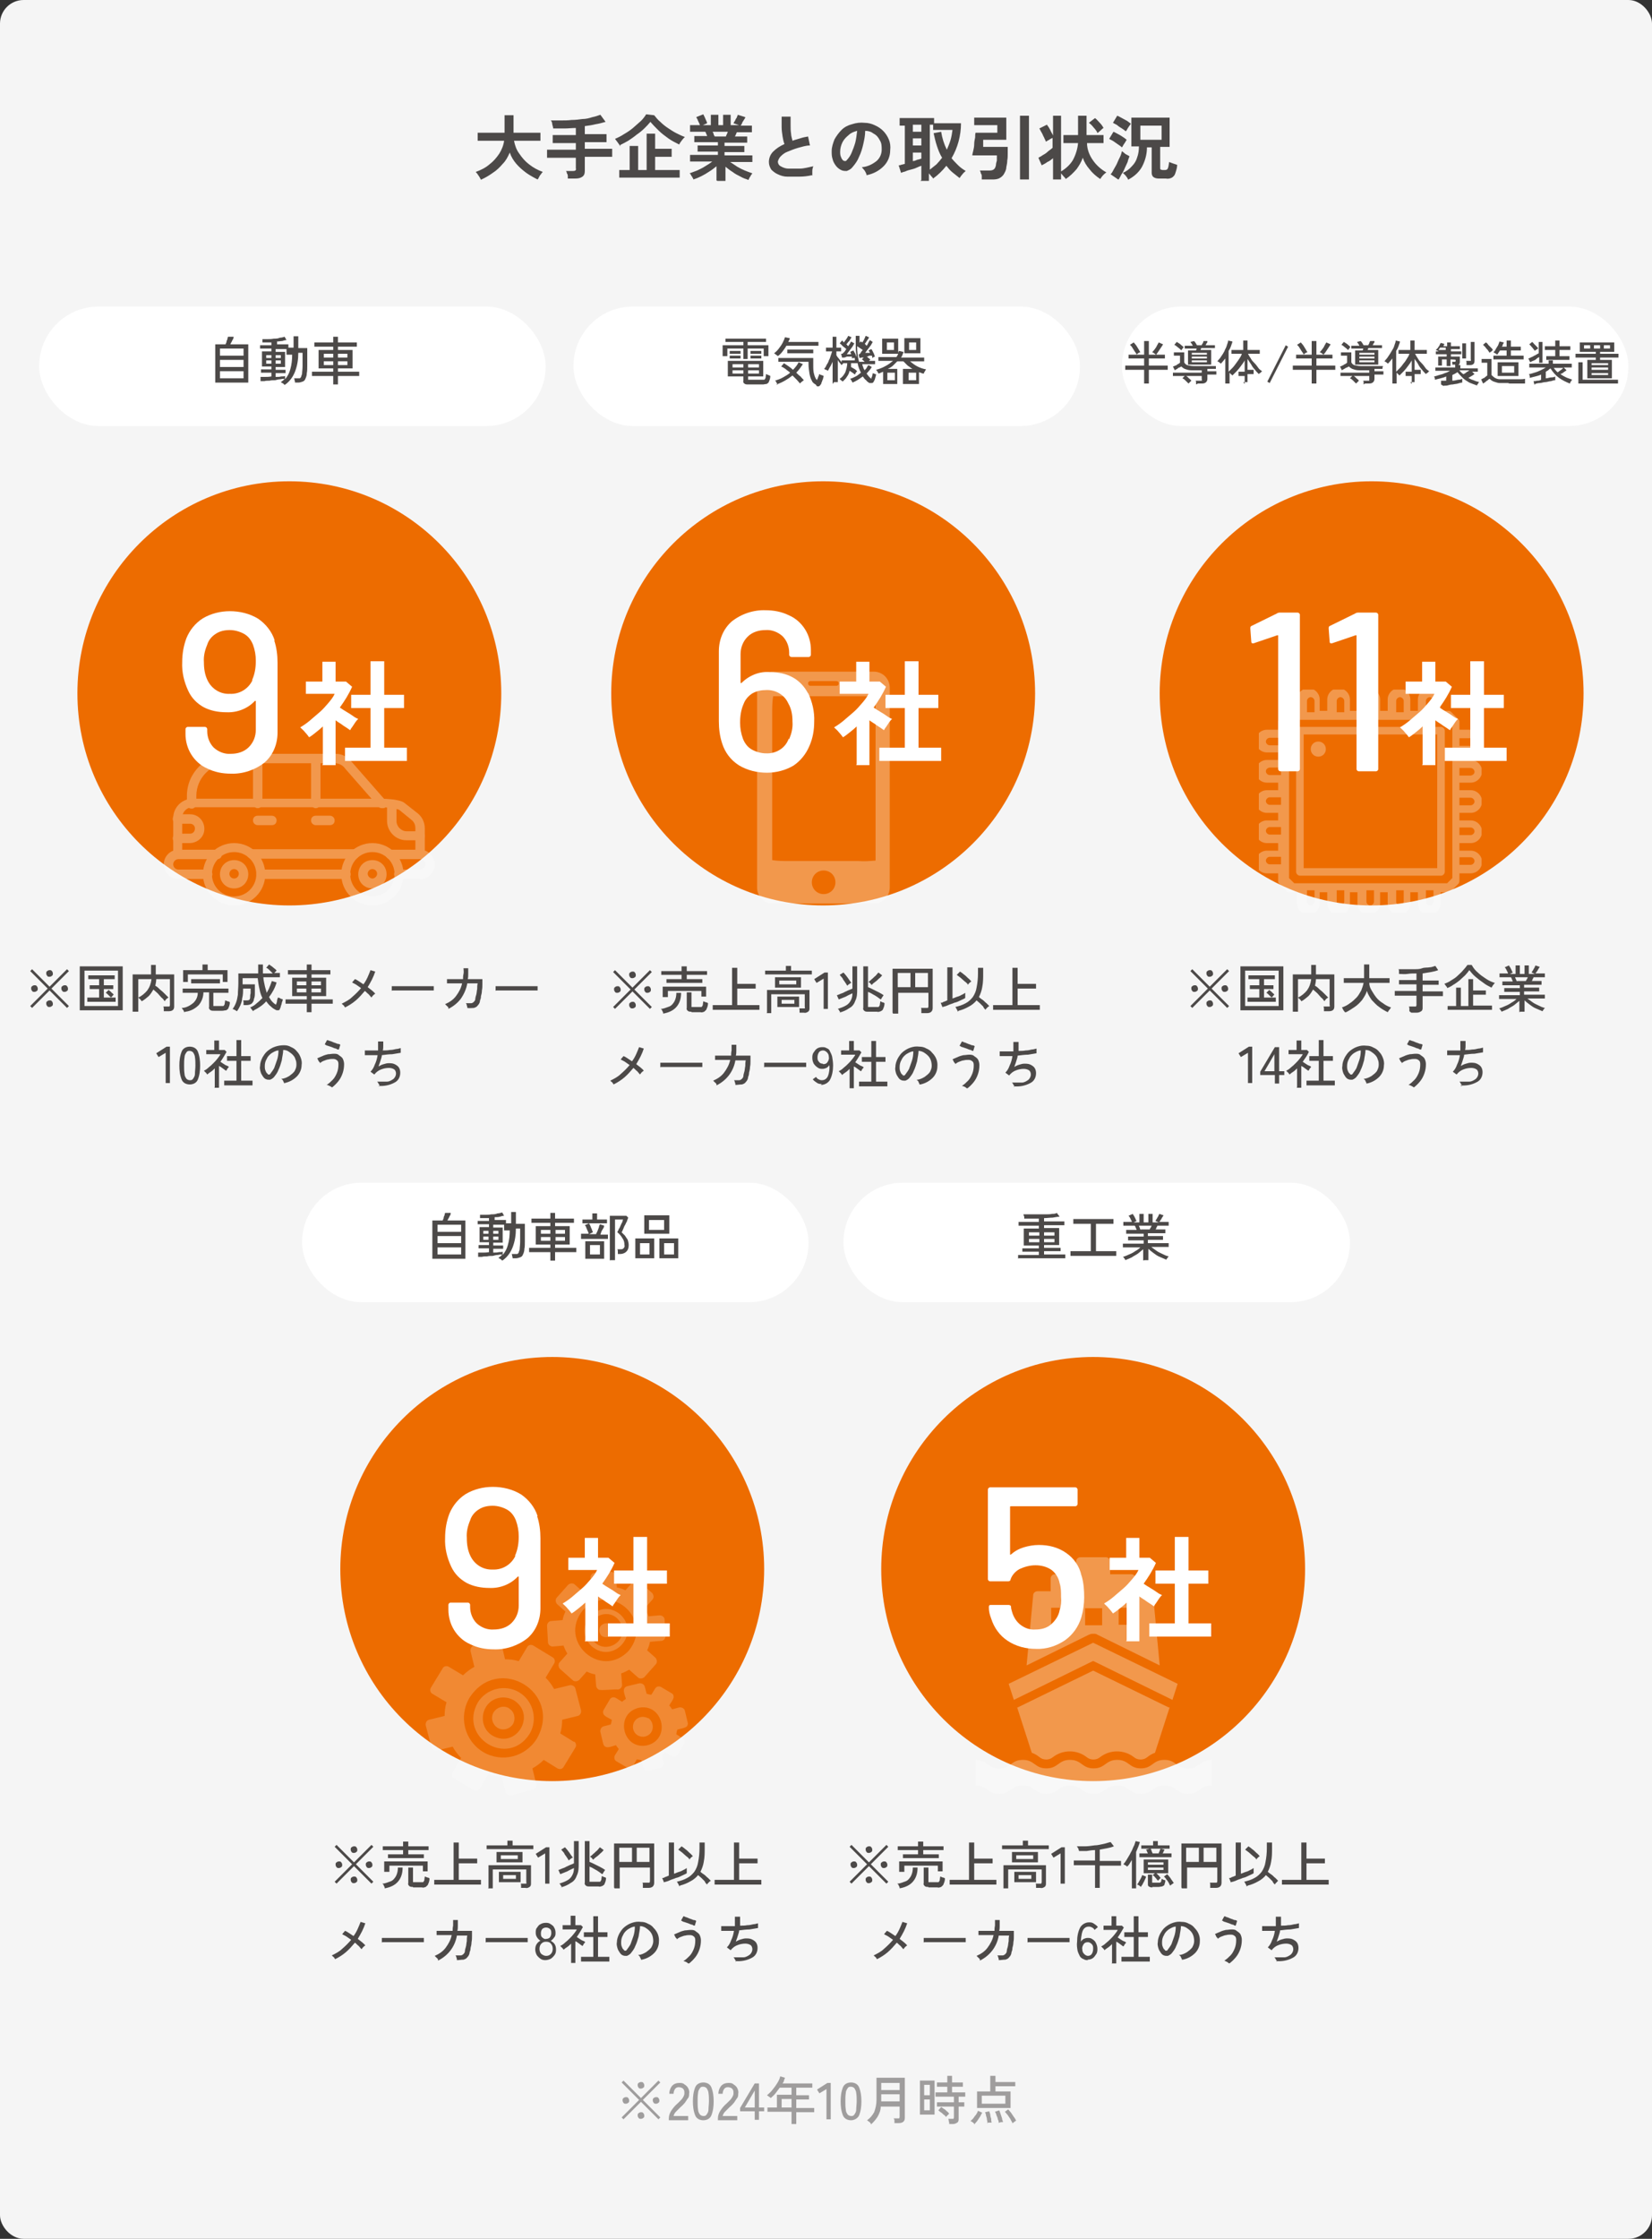
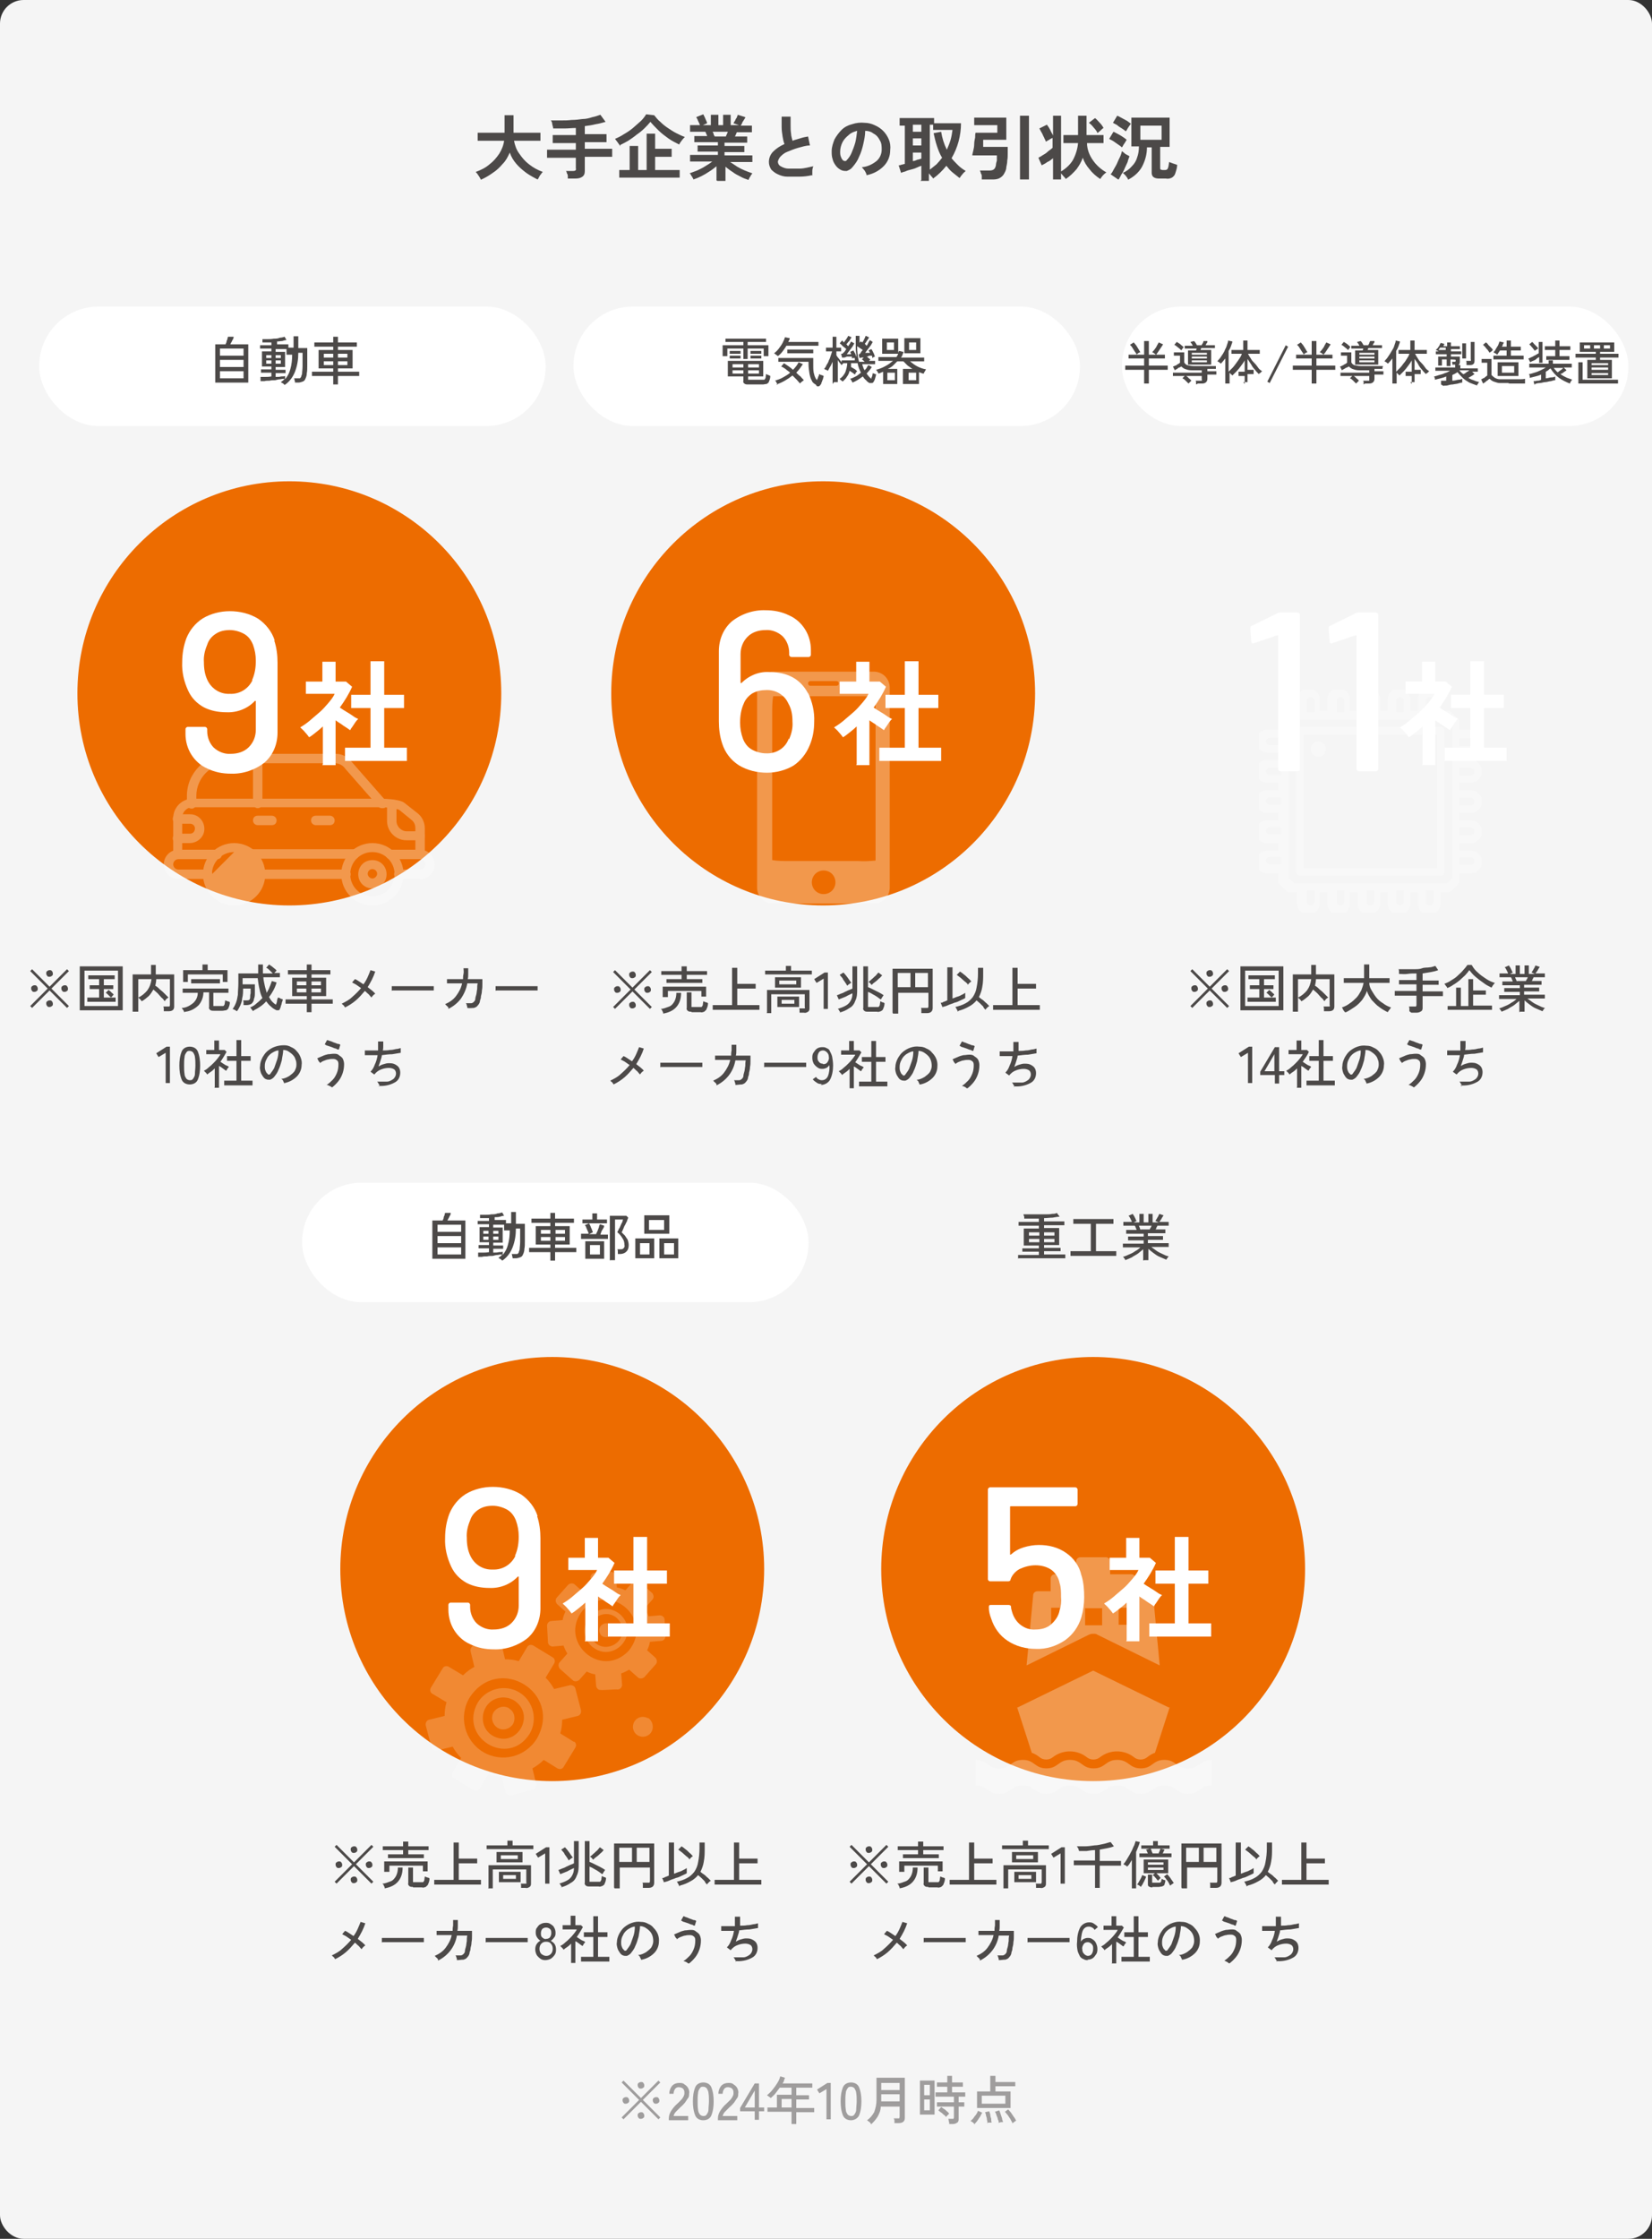
<svg xmlns="http://www.w3.org/2000/svg" id="_レイヤー_1" data-name="レイヤー_1" version="1.1" viewBox="0 0 350 474">
  <rect x="0" y="0" width="350" height="474" fill="#333333" stroke="none" />
  <defs>
    <style>
      .st0 {
        fill: none;
      }

      .st1, .st2 {
        fill-rule: evenodd;
      }

      .st1, .st3 {
        fill: #fff;
      }

      .st2 {
        fill: #ed6c00;
      }

      .st4 {
        fill: #4c4948;
      }

      .st5 {
        clip-path: url(#clippath-1);
      }

      .st6 {
        clip-path: url(#clippath-2);
      }

      .st7 {
        opacity: .3;
      }

      .st8 {
        opacity: .3;
      }

      .st9 {
        opacity: .3;
      }

      .st10 {
        opacity: .3;
      }

      .st11 {
        opacity: .2;
      }

      .st12 {
        fill: #9f9d9d;
      }

      .st13 {
        fill: #f5f5f5;
      }

      .st14 {
        clip-path: url(#clippath);
      }
    </style>
    <clipPath id="clippath">
      <rect class="st0" x="34.6" y="159.6" width="57.4" height="32.1" />
    </clipPath>
    <clipPath id="clippath-1">
      <rect class="st0" x="160.4" y="142.2" width="28.1" height="49.1" />
    </clipPath>
    <clipPath id="clippath-2">
      <rect class="st0" x="266.7" y="146" width="47.2" height="47.2" />
    </clipPath>
  </defs>
  <g>
    <rect class="st13" y="0" width="350" height="474" rx="5" ry="5" />
    <path class="st4" d="M101.9,38.1c0-.2-.2-.3-.3-.6-.1-.2-.3-.4-.4-.6-.1-.2-.3-.3-.4-.5,1.1-.4,2.1-.9,2.9-1.6.8-.6,1.5-1.4,2.1-2.3.5-.8.9-1.8,1-2.7h-5.6v-1.7h5.7v-3.7h1.9v3.7h5.7v1.7h-5.6c.2,1,.5,1.9,1.1,2.7.6.9,1.3,1.7,2.1,2.3.9.7,1.8,1.2,2.9,1.6-.2.2-.3.3-.4.5-.2.2-.3.4-.4.6-.1.2-.2.4-.3.5-.8-.4-1.7-.9-2.4-1.4-.8-.6-1.5-1.2-2.1-1.9-.6-.7-1.1-1.5-1.4-2.4-.4.9-.8,1.7-1.5,2.4-.6.7-1.3,1.4-2.1,1.9-.7.5-1.5,1-2.4,1.4ZM120.3,38c0-.2,0-.4,0-.6,0-.2,0-.5-.2-.7,0-.2-.1-.4-.2-.5h1.5c.2,0,.3,0,.5-.1.1-.1.2-.3.1-.4v-2.3h-6.1v-1.7h6.1v-1.4h-4.9v-1.7h4.9v-1.5c-.8,0-1.6.1-2.4.1-.8,0-1.6,0-2.4,0,0-.2-.1-.5-.2-.9,0-.3-.1-.6-.3-.8.6,0,1.3,0,2.1,0s1.5,0,2.3-.1c.8,0,1.6-.1,2.3-.2.8,0,1.5-.2,2.1-.4.6-.1,1.1-.3,1.7-.5l1.1,1.5c-.7.2-1.4.4-2.1.5-.8.2-1.5.3-2.3.4v1.7h4.6v1.7h-4.6v1.4h5.8v1.7h-5.8v3c0,.5-.1.9-.5,1.2-.4.3-.9.4-1.5.4h-1.6ZM131.2,37.6v-1.6h2.2v-5.1h1.8v5.1h1.8v-7.7h1.8v3.2h3.5v1.7h-3.5v2.8h5.2v1.6h-12.9ZM131.4,31c-.1-.3-.3-.5-.5-.8-.2-.3-.4-.5-.6-.8.7-.3,1.3-.6,1.9-1,.7-.4,1.3-.8,1.9-1.3.6-.5,1.1-1,1.7-1.5.4-.4.8-.9,1.1-1.4l1.7.2c.4.5.8,1,1.3,1.4.5.5,1,.9,1.6,1.3.6.4,1.2.8,1.8,1.1.6.3,1.2.6,1.8.8-.3.3-.5.5-.7.8-.2.3-.4.5-.5.8-.8-.4-1.6-.8-2.3-1.3-.7-.5-1.5-1.1-2.1-1.7-.6-.6-1.2-1.2-1.7-1.8-.4.5-.8.9-1.2,1.3-.5.5-1.1,1-1.7,1.4-.6.5-1.2.9-1.8,1.3-.5.3-1.1.6-1.7.9ZM151.8,38.2v-3c-.5.4-1,.8-1.5,1.1-.6.4-1.1.7-1.7,1-.6.3-1.1.5-1.7.7,0-.2-.1-.3-.2-.4,0-.2-.2-.3-.3-.5,0-.2-.2-.3-.3-.4.5-.2,1.1-.4,1.6-.6.6-.3,1.1-.5,1.7-.9.5-.3,1-.6,1.5-1h-4.7v-1.4h5.9v-.7h-4.3v-1.3h4.3v-.7h-5v-1.3h2.7c0-.2-.1-.3-.2-.5,0-.2-.1-.3-.2-.4h-3.2v-1.4h2.1c-.1-.3-.2-.5-.4-.9-.1-.3-.2-.5-.4-.8l1.5-.6c.1.2.2.4.3.6.1.2.2.5.3.7.1.2.2.4.2.6l-.9.4h1.7v-2.2h1.6v2.2h1v-2.2h1.6v2.2h1.8l-1.2-.4c.1-.2.2-.4.3-.5.1-.2.2-.5.4-.7,0-.2.2-.4.2-.6l1.6.5c0,.2-.2.4-.3.6s-.3.4-.4.7-.2.4-.3.5h2.4v1.4h-3.2c-.1.3-.3.7-.4.9h2.6v1.3h-4.8v.7h4.2v1.3h-4.2v.7h5.9v1.4h-4.7c.5.3,1,.7,1.5,1,.5.3,1.1.6,1.6.8.5.2,1,.4,1.6.6-.1.1-.2.3-.3.4-.1.2-.2.4-.3.5,0,.1-.2.3-.2.5-.6-.2-1.2-.4-1.7-.7-.6-.3-1.2-.6-1.7-1-.5-.3-1-.7-1.5-1.1v3h-1.7ZM151.4,28.9h2.4c0-.1.1-.3.2-.5s.1-.3.2-.5h-3.2c0,.2.2.3.2.5s.1.3.2.4h0ZM172,37.1c-.9.2-1.8.3-2.7.3-.8,0-1.7,0-2.5,0-.7,0-1.4-.2-2-.5-.5-.2-1-.6-1.4-1-.3-.5-.5-1-.5-1.6,0-.8.3-1.6.9-2.2.7-.7,1.5-1.2,2.4-1.6-.2-.5-.3-1-.4-1.6-.1-.7-.2-1.3-.2-2,0-.7,0-1.4,0-2.2h1.9c0,.6,0,1.2,0,1.8,0,.6,0,1.2.1,1.8,0,.5.2,1,.3,1.5.5-.2,1-.3,1.6-.5.6-.2,1.1-.3,1.7-.4l.4,1.9c-.9,0-1.7.3-2.5.5-.7.2-1.5.5-2.2.8-.6.2-1.1.6-1.5,1-.3.3-.5.7-.6,1.1,0,.4.2.8.6,1,.5.3,1.1.5,1.6.5.8,0,1.6,0,2.4,0,1,0,1.9-.3,2.9-.5-.1.3-.2.6-.2,1,0,.3,0,.7,0,1ZM183.6,37.1c0-.2-.1-.4-.2-.6-.1-.2-.2-.4-.4-.6-.1-.2-.3-.3-.4-.5,1.2-.1,2.2-.6,3.1-1.3.7-.6,1.1-1.5,1.1-2.4,0-.7,0-1.4-.4-2-.3-.6-.7-1.1-1.3-1.4-.5-.4-1.1-.6-1.8-.6,0,1-.2,1.9-.4,2.8-.2.9-.5,1.9-.9,2.7-.3.8-.8,1.5-1.4,2.2-.3.4-.7.6-1.2.8-.4,0-.8,0-1.2-.2-.4-.2-.8-.5-1.1-.9-.3-.4-.6-.9-.7-1.4-.2-.6-.2-1.1-.2-1.7,0-.9.3-1.7.6-2.5.4-.7.9-1.4,1.5-2,.6-.6,1.4-1,2.2-1.2.9-.3,1.8-.4,2.7-.3.7,0,1.5.2,2.1.5.7.3,1.3.7,1.8,1.2.5.5.9,1.1,1.2,1.8.3.7.4,1.5.3,2.3,0,1.3-.5,2.5-1.4,3.4-1,1-2.2,1.6-3.6,1.9ZM178.7,34c0,0,.2.1.3.1.1,0,.3,0,.4-.2.4-.4.8-1,1-1.5.3-.7.6-1.5.8-2.2.2-.8.3-1.7.4-2.5-.7.2-1.3.4-1.8.9-.5.4-1,.9-1.3,1.5-.3.6-.5,1.3-.5,2,0,.4,0,.8.2,1.2.1.3.3.6.6.8ZM195.2,38.1v-3c-.3.1-.6.2-1,.4s-.8.3-1.2.4-.8.2-1.2.4c-.4.1-.7.2-.9.3l-.5-1.6c.1,0,.3,0,.5-.1l.8-.2v-8.1h-1.1v-1.6h7.3v1.1h5.7c0,2.6-.7,5.2-2,7.4.4.5.9,1,1.4,1.5.5.5,1.1.9,1.6,1.2-.2.2-.5.4-.7.7-.2.2-.4.5-.6.8-.5-.4-1-.8-1.5-1.2-.5-.4-.9-.9-1.3-1.4-.8,1-1.7,1.9-2.8,2.7-.1-.2-.2-.3-.4-.5-.2-.2-.3-.4-.5-.6v1.6h-1.8ZM196.9,36c.5-.4,1-.8,1.5-1.2.4-.4.8-.9,1.2-1.4-.5-.8-.8-1.6-1.1-2.5-.3-.9-.5-1.8-.7-2.7l1.6-.3c.2,1.3.6,2.6,1.2,3.8.3-.7.6-1.4.8-2.1.2-.7.3-1.4.4-2.1h-4.1v-1.1h-.7v9.6ZM193.4,34.1c.4,0,.7-.2,1-.3.3,0,.6-.2.8-.2v-1.3h-1.8v1.8ZM193.4,30.8h1.8v-1.5h-1.8v1.5ZM193.4,27.9h1.8v-1.5h-1.8v1.5ZM208,38c0-.2,0-.4,0-.6,0-.2,0-.5-.2-.7,0-.2-.1-.4-.2-.6h1.9c.3,0,.7,0,1-.2.3-.2.4-.5.5-.9,0-.3.1-.7.2-1,0-.4,0-.8,0-1.1h-5.2c0-.2.1-.6.2-1s.2-.9.2-1.4c0-.5.1-.9.2-1.4,0-.4,0-.8.1-1h4.6v-1.6h-4.9v-1.6h6.8v4.7h-4.9c0,0,0,.2,0,.4s0,.4,0,.6c0,.2,0,.4,0,.5h5.2c0,.4,0,.9,0,1.4,0,.5,0,1-.1,1.5,0,.5-.1.9-.2,1.4,0,.6-.3,1.1-.6,1.6-.3.4-.6.6-1,.8-.5.2-1,.2-1.5.2h-1.7ZM216.1,38v-13.5h1.9v13.5h-1.9ZM223.1,38v-4.5c-.4.3-.7.6-1.2.8-.4.3-.8.5-1.2.7l-.7-1.6c.4-.2.7-.4,1-.6.4-.2.8-.5,1.1-.8.4-.3.7-.5.9-.7v-2.1c-.2.1-.5.2-.7.4-.3.1-.5.3-.7.4-.1-.3-.3-.6-.4-.9-.2-.3-.3-.7-.5-1-.2-.3-.3-.6-.5-.9l1.6-.8c.3.4.5.7.7,1.1.2.5.5.9.6,1.2v-4.2h1.7v11.8c1-.6,1.9-1.4,2.5-2.4.6-1.1,1-2.4,1.1-3.6h-3.1v-1.7h3.1v-4.1h1.8v4.1h3.6v1.7h-3.5c0,1.3.5,2.6,1.3,3.7.7,1,1.7,1.9,2.8,2.5-.3.2-.5.4-.7.6-.2.2-.4.5-.6.8-.9-.6-1.7-1.3-2.3-2.1-.6-.7-1.1-1.5-1.4-2.4-.3.9-.8,1.7-1.3,2.4-.7.8-1.4,1.5-2.3,2.1-.1-.2-.3-.4-.5-.6-.2-.2-.3-.4-.5-.6v1.3h-1.7ZM232.5,28.1c-.2-.4-.5-.8-.8-1.1-.3-.4-.6-.7-1-1l1.3-1c.4.3.7.7,1,1,.3.3.6.7.8,1.1-.2.1-.4.3-.6.5-.2.2-.5.4-.7.6ZM239,38c-.1-.3-.3-.5-.5-.8-.2-.2-.4-.4-.6-.6.7-.3,1.4-.8,1.9-1.4.5-.5.9-1.1,1.1-1.8.3-.8.4-1.6.4-2.4h-1.6v-6.1h8.1v6.2h-2v4.5c0,.1,0,.2.1.3.1,0,.3.1.4.1h.5c.3,0,.5-.1.6-.3.2-.4.2-.9.3-1.4.3.1.5.2.8.3.3.1.6.2.9.3,0,.6-.2,1.2-.4,1.8-.1.4-.4.7-.7.9-.4.2-.8.3-1.3.2h-1.3c-.4,0-.9,0-1.3-.3-.3-.2-.4-.6-.4-.9v-5.4h-1c0,1.5-.4,2.9-1.1,4.2-.7,1.2-1.8,2.1-3,2.7ZM241.6,29.6h4.5v-3h-4.5v3ZM236.9,38l-1.6-1.1c.3-.3.5-.7.7-1.1.2-.4.5-.8.7-1.3.2-.5.4-.9.6-1.3.2-.4.3-.8.4-1.2.1.1.3.2.5.4s.4.3.6.4c.2.1.4.2.5.3-.1.3-.3.7-.4,1.2-.2.4-.4.9-.6,1.3-.2.5-.4.9-.7,1.3-.2.4-.4.8-.6,1.1ZM237.7,31.2c-.2-.2-.5-.4-.8-.6-.3-.2-.7-.5-1-.7-.3-.2-.6-.3-.9-.5l.9-1.5c.3.1.6.3,1,.5s.7.4,1,.6c.3.2.6.4.8.6,0,0-.2.3-.3.5-.1.2-.3.4-.4.6-.1.2-.2.4-.3.5ZM238.5,27.8c-.2-.2-.5-.4-.8-.6-.3-.2-.7-.4-1-.7-.3-.2-.6-.3-.9-.5l.9-1.5c.3.1.6.3,1,.5.4.2.7.4,1.1.6.3.2.5.4.8.6-.1.1-.2.3-.3.4-.1.2-.3.4-.4.6-.1.2-.2.4-.3.5Z" />
    <g>
      <rect class="st3" x="8.3" y="64.9" width="107.3" height="25.3" rx="12.6" ry="12.6" />
      <path class="st4" d="M14.2,213.4l-3.7-3.7-3.7,3.7-.4-.4,3.7-3.7-3.7-3.7.4-.4,3.7,3.7,3.7-3.7.4.4-3.7,3.7,3.7,3.7-.4.4ZM10.5,206.8c-.2,0-.4,0-.5-.2-.1-.1-.2-.3-.2-.5,0-.2,0-.4.2-.5.1-.1.3-.2.5-.2.2,0,.4,0,.5.2.1.1.2.3.2.5,0,.2,0,.4-.2.5-.1.1-.3.2-.5.2ZM7.3,210c-.2,0-.4,0-.5-.2-.1-.1-.2-.3-.2-.5,0-.2,0-.4.2-.5.1-.1.3-.2.5-.2.2,0,.4,0,.5.2.1.1.2.3.2.5,0,.2,0,.4-.2.5-.1.1-.3.2-.5.2h0ZM13.7,210c-.2,0-.4,0-.5-.2-.1-.1-.2-.3-.2-.5,0-.2,0-.4.2-.5.1-.1.3-.2.5-.2.2,0,.4,0,.5.2.1.1.2.3.2.5,0,.2,0,.4-.2.5-.1.1-.3.2-.5.2h0ZM10.5,213.2c-.2,0-.4,0-.5-.2-.1-.1-.2-.3-.2-.5,0-.2,0-.4.2-.5.1-.1.3-.2.5-.2.2,0,.4,0,.5.2.1.1.2.3.2.5,0,.2,0,.4-.2.5-.1.1-.3.2-.5.2ZM16.9,213.9v-9.3h9.1v9.3h-9.1ZM17.9,213h7.1v-7.5h-7.1v7.5ZM18.5,212.1v-.9h2.5v-1.8h-2v-.8h2v-1.3h-2.3v-.8h5.6v.8h-2.3v1.3h2v.8h-2v1.8h2.5v.9h-6ZM23.5,211.2c0-.1-.2-.2-.3-.3-.1-.1-.3-.3-.4-.4-.1-.1-.2-.2-.4-.3l.6-.6c.1,0,.2.2.4.3.1.1.3.3.4.4.1,0,.2.2.3.3-.1,0-.2.2-.3.3-.1.1-.2.2-.3.3h0ZM28.1,214.2v-7.9h3.9v-2h1v2h3.9v6.8c0,.7-.4,1-1.2,1h-1c0-.1,0-.3,0-.5,0-.2,0-.3-.1-.5h1c.1,0,.2,0,.3,0,0,0,.1-.2.1-.3v-5.5h-2.9c0,.5-.1.9-.2,1.4.4.2.7.5,1,.8.4.3.7.6,1,.9.3.3.5.5.8.8,0,0-.2.1-.3.2-.1,0-.2.2-.3.3,0,0-.2.2-.2.3-.2-.3-.4-.6-.7-.8-.3-.3-.5-.6-.8-.9s-.6-.5-.9-.8c-.3.5-.6,1-1,1.4-.5.4-.9.8-1.5,1.1,0-.1-.1-.2-.2-.3,0-.1-.2-.2-.3-.3,0,0-.1-.1-.2-.2.7-.3,1.4-.9,1.9-1.5.5-.7.8-1.5.9-2.4h-2.8v6.9h-1ZM39,214.3c0,0,0-.2-.1-.3,0-.1-.1-.2-.2-.3,0,0-.1-.2-.2-.3.9,0,1.8-.5,2.5-1.1.6-.6.9-1.3.9-2.1h-3.2v-.9h9.7v.9h-3.2v2.6c0,0,0,.2,0,.2,0,0,.2,0,.3,0h1.3c.2,0,.3,0,.5,0,.1,0,.2-.2.3-.4,0-.3.1-.5.1-.8.1,0,.3.1.5.2.2,0,.4.1.5.2,0,.4-.1.8-.3,1.2,0,.2-.3.4-.5.5-.3,0-.5.1-.8.1h-1.8c-.3,0-.6,0-.8-.2-.2-.2-.3-.4-.2-.6v-3.1h-1.2c0,1-.4,2-1,2.7-.8.8-1.8,1.3-2.8,1.4ZM38.8,207.9v-2.5h4.1v-1.2h1.1v1.2h4.2v2.5h-1v-1.6h-7.4v1.6h-1ZM40.5,208.2v-.9h6.1v.9h-6.1ZM53.6,214.1c0-.1-.2-.3-.3-.4,0-.1-.2-.3-.3-.4.5-.2,1-.5,1.4-.9.4-.3.8-.7,1.2-1.1-.3-.6-.5-1.2-.6-1.8-.2-.8-.3-1.6-.4-2.4h-3.2v1.3h2.6c0,.6,0,1.1,0,1.7,0,.5,0,1-.2,1.4,0,.4-.2.7-.5,1-.3.2-.7.3-1.1.3h-.6c0-.1,0-.3,0-.5,0-.2,0-.3-.1-.5h.7c.2,0,.4,0,.6-.1.1-.1.2-.3.2-.5,0-.3,0-.6.1-.9,0-.3,0-.7,0-1h-1.6c0,.7,0,1.4-.2,2.1,0,.5-.2,1-.4,1.5-.2.4-.4.8-.7,1.2,0,0-.2-.1-.3-.2l-.4-.2c0,0-.2,0-.2-.1.3-.4.5-.8.7-1.3.2-.5.3-1.1.4-1.7,0-.8.1-1.6.1-2.4v-2.1h4.2c0-.3,0-.6,0-.9,0-.3,0-.7,0-1h1c0,.7,0,1.3,0,1.9h2.1c-.2-.2-.4-.4-.7-.7-.2-.2-.4-.4-.7-.5l.6-.7c.2.1.4.3.6.4.2.2.4.3.6.5.2.1.3.3.4.4,0,0-.1.1-.2.2s-.2.2-.3.3h1.2v.9h-3.5c0,.6.2,1.2.3,1.8.1.5.3,1,.4,1.5.2-.4.5-.8.6-1.2.2-.4.3-.8.5-1.3l1,.3c-.3,1.1-.9,2.2-1.6,3.1.2.3.4.7.7,1,.2.2.5.5.8.6,0-.2.2-.5.2-.8,0-.2.1-.5.2-.7,0,0,.2,0,.3.1.1,0,.2.1.4.2.1,0,.2,0,.3.1,0,.2-.1.5-.2.7,0,.2-.1.5-.2.7,0,.2-.1.4-.2.6,0,.2-.2.3-.4.3-.2,0-.4,0-.5-.1-.4-.2-.7-.4-1-.7-.4-.3-.7-.7-1-1.1-.7.8-1.6,1.4-2.6,1.9ZM65,214.3v-1.8h-4.5v-.9h4.5v-.7h-3.1v-3.9h3.1v-.7h-4v-.9h4v-1.2h1v1.2h4v.9h-4v.7h3.1v3.9h-3.1v.7h4.5v.9h-4.5v1.8h-1ZM62.9,210.1h2v-.8h-2v.8ZM66,210.1h2v-.8h-2v.8ZM62.9,208.6h2v-.8h-2v.8ZM66,208.6h2v-.8h-2v.8ZM73.1,213.3c0,0-.1-.2-.2-.3,0-.1-.2-.2-.3-.3,0,0-.2-.2-.2-.2.8-.4,1.6-.8,2.2-1.4.7-.6,1.3-1.2,1.9-1.9-.3-.2-.7-.5-1-.7-.3-.2-.6-.3-.9-.5l.6-.7c.3.1.6.3.9.5.3.2.6.4.9.6.7-.9,1.1-2,1.5-3l1,.3c-.2.6-.4,1.1-.7,1.7-.3.6-.6,1.1-.9,1.6.3.2.6.5.9.7.2.2.5.4.7.7,0,0-.2.1-.3.2-.1.1-.2.2-.3.3,0,.1-.2.2-.2.3-.2-.2-.4-.5-.6-.7-.3-.2-.5-.5-.8-.7-.6.7-1.2,1.4-1.9,2-.7.6-1.5,1.1-2.3,1.5ZM83,209.8v-.7c0-.1,0-.2,0-.3.2,0,.5,0,.8,0h1.3s1.6,0,1.6,0c.5,0,1.1,0,1.6,0s1.1,0,1.5,0c.5,0,.9,0,1.3,0,.4,0,.6,0,.8,0v.2c0,.1,0,.3,0,.4,0,.1,0,.2,0,.3-.2,0-.6,0-1,0-.4,0-1,0-1.5,0-.6,0-1.2,0-1.8,0-.6,0-1.2,0-1.8,0-.6,0-1.1,0-1.6,0s-.9,0-1.1,0h0ZM95,213.4c0-.2-.2-.3-.3-.4-.1-.1-.3-.3-.4-.4.9-.4,1.7-.9,2.3-1.7.6-.8,1.1-1.7,1.3-2.7h-3.2c0,0,0-.9,0-.9,0,0,.3,0,.6,0s.7,0,1.2,0c.5,0,1,0,1.6,0,0-.3,0-.7.1-1.1s0-.8,0-1.2h1c0,.4,0,.8,0,1.2s0,.7-.1,1.1h1.5c.5,0,.8,0,1.1,0s.5,0,.5,0c0,.3,0,.6,0,1.1,0,.4,0,.8-.1,1.3,0,.4-.1.9-.2,1.2,0,.4-.1.7-.2.9,0,.4-.2.8-.5,1.1-.2.3-.5.4-.8.5-.5,0-.9.1-1.4,0,0-.2,0-.3-.1-.5,0-.2-.1-.4-.2-.5.4,0,.7,0,1.1,0,.2,0,.4-.1.6-.3.2-.2.3-.4.3-.6,0-.2.1-.6.2-.9s.1-.8.2-1.2c0-.4,0-.8.1-1.2h-2.2c-.2,1.2-.7,2.3-1.4,3.3-.7.9-1.6,1.6-2.6,2.1h0ZM105,209.8v-.7c0-.1,0-.2,0-.3.2,0,.5,0,.8,0h1.3s1.6,0,1.6,0c.5,0,1.1,0,1.6,0s1.1,0,1.5,0c.5,0,.9,0,1.3,0,.4,0,.6,0,.8,0v.2c0,.1,0,.3,0,.4,0,.1,0,.2,0,.3-.2,0-.6,0-1,0-.4,0-1,0-1.5,0-.6,0-1.2,0-1.8,0-.6,0-1.2,0-1.8,0-.6,0-1.1,0-1.6,0-.5,0-.9,0-1.1,0h0ZM35.1,229.4v-6.5l-1.5.9-.5-.8,2.2-1.4h.7v7.7h-.9ZM40.2,229.6c-.7,0-1.4-.3-1.7-1-.4-1-.5-2-.5-3,0-1,.1-2,.5-3,.3-.7,1-1,1.7-1,.7,0,1.4.3,1.7,1,.4,1,.5,2,.5,3,0,1-.1,2-.5,3-.3.7-1,1-1.7,1h0ZM40.2,228.7c.3,0,.5,0,.7-.3.2-.3.4-.6.4-1,0-.6.1-1.2.1-1.8,0-.6,0-1.2-.1-1.8,0-.3-.2-.7-.4-1-.2-.2-.5-.3-.7-.3-.3,0-.5,0-.7.3-.2.3-.4.6-.4,1-.1.6-.1,1.2-.1,1.8,0,.6,0,1.2.1,1.8,0,.4.2.7.4,1,.2.2.5.3.7.3h0ZM47.5,229.8v-1h2.6v-4.2h-2v-1h2v-3.4h1v3.4h2v1h-2v4.2h2.4v1h-5.9ZM45.5,230.2v-4c-.2.2-.5.5-.8.7-.3.2-.6.4-.8.6,0,0-.1-.2-.2-.3,0,0-.2-.2-.3-.3,0,0-.2-.2-.2-.2.4-.2.7-.4,1-.7.4-.3.7-.6,1-.9.3-.3.6-.6.9-1,.2-.3.5-.6.6-.9h-3v-.9h1.7v-2h1v2h1.2l.4.4c-.4.7-.8,1.4-1.3,2.1l.6.4c.2.1.4.3.7.4s.4.2.5.3c0,0-.1.1-.2.2,0,.1-.2.2-.2.3,0,.1-.1.2-.2.3-.2-.1-.4-.3-.7-.5-.3-.2-.5-.4-.8-.5v4.6h-1ZM60.2,229.4c0-.2-.1-.3-.2-.5,0-.2-.2-.3-.4-.5.6,0,1.2-.3,1.7-.6.4-.3.8-.6,1.1-1,.2-.4.4-.8.4-1.3,0-.4,0-.8-.2-1.2-.1-.4-.3-.7-.6-1-.3-.3-.6-.5-.9-.7-.3-.2-.7-.3-1.1-.3,0,.7-.2,1.4-.3,2.2-.2.7-.4,1.4-.7,2-.2.6-.6,1.1-1,1.6-.2.2-.5.4-.8.5-.3,0-.6,0-.8-.1-.3-.1-.5-.3-.7-.6-.2-.3-.4-.6-.5-1-.1-.4-.2-.8-.1-1.2,0-.6.2-1.2.5-1.8.3-.5.6-1,1.1-1.4.5-.4,1-.7,1.6-.9.6-.2,1.2-.3,1.9-.3.5,0,1,.1,1.5.4.5.2.9.5,1.2.9.4.4.6.8.8,1.3.2.5.3,1.1.2,1.6,0,.9-.4,1.8-1,2.4-.7.7-1.6,1.2-2.6,1.4ZM56.7,227.5c0,0,.2,0,.3,0,.1,0,.2,0,.3-.2.3-.4.6-.8.8-1.2.2-.6.4-1.1.6-1.7.2-.6.3-1.3.3-2-.5,0-1,.3-1.5.6-.4.3-.8.7-1,1.2-.3.5-.4,1-.4,1.5,0,.4,0,.7.2,1.1.1.3.3.5.5.6ZM70.3,230.2c-.1-.1-.3-.2-.5-.3-.2-.1-.4-.2-.6-.2.5-.3.9-.7,1.3-1.1.4-.4.7-1,.9-1.5.2-.5.3-1.1.3-1.7,0-.3,0-.7-.3-.9-.2-.2-.5-.3-.8-.3-.3,0-.7,0-1,.1-.3,0-.7.2-1,.3-.3.1-.6.3-.8.5,0-.1,0-.2-.2-.3,0-.1-.2-.2-.2-.4,0,0-.1-.2-.2-.3.3-.2.7-.3,1.1-.5.4-.2.8-.3,1.2-.4.4,0,.8-.1,1.2-.1.4,0,.8,0,1.1.3.3.2.6.4.8.7.2.4.3.8.3,1.2,0,.7-.1,1.3-.3,1.9-.2.6-.5,1.2-.9,1.7-.4.5-.8.9-1.3,1.3ZM71.8,222.2c-.2,0-.4,0-.6-.2-.3,0-.6-.2-.9-.3-.3-.1-.6-.2-.9-.3-.2,0-.4-.2-.6-.3l.5-.9c.1,0,.3.1.6.2.2,0,.5.2.8.3.3.1.6.2.8.3.3,0,.5.1.6.2l-.3,1ZM80.4,230c0-.2,0-.4-.2-.5,0-.2-.2-.4-.3-.5.7,0,1.4,0,2.1,0,.5,0,1-.3,1.4-.6.3-.3.5-.7.5-1.1,0-.3-.1-.7-.4-.9-.3-.2-.7-.3-1.1-.3-.5,0-1.1.1-1.6.3-.6.2-1.1.6-1.5,1.1h0c0,0,0,0,0,0l-.8-.6c.4-.4.7-.9.9-1.5.3-.6.5-1.3.6-2-1.1,0-2,0-2.7,0v-1c.4,0,.8,0,1.2,0,.5,0,1.1,0,1.6,0,0-.4,0-.7,0-1,0-.3,0-.6,0-.9h1.1c0,.3,0,.6,0,.9,0,.3,0,.7-.1,1,.5,0,1,0,1.5-.1.5,0,.9-.1,1.3-.2.3,0,.6-.1,1-.2v1c-.6.1-1.2.2-1.8.3-.7,0-1.4.1-2.2.2,0,.4-.2.8-.3,1.2-.1.4-.3.8-.4,1.2.3-.2.7-.4,1.1-.5.3-.1.7-.2,1-.2.4,0,.9,0,1.3.2.4.2.7.4.9.7.2.3.3.7.3,1.1,0,.9-.4,1.7-1.2,2.1-1.1.6-2.3.8-3.5.7h0Z" />
      <path class="st4" d="M45.6,81v-8.1h2.2c0-.2.2-.3.2-.6,0-.2.2-.4.2-.6,0-.2.1-.3.1-.4h1.2c0,.4-.2.6-.3.8-.1.3-.3.5-.4.8h3.8v8.1h-7.1ZM46.6,80.1h5v-1.5h-5v1.5ZM46.6,77.7h5v-1.5h-5v1.5ZM46.6,75.3h5v-1.5h-5v1.5ZM60.3,81.5c0,0-.1-.1-.2-.2,0,0-.2-.2-.3-.2,0,0-.2-.1-.3-.2.3-.2.6-.4.8-.7-.2,0-.5,0-.9.1-.4,0-.7.1-1.1.2-.4,0-.8,0-1.2.1-.4,0-.8,0-1.1.1-.3,0-.6,0-.8,0v-.9c.1,0,.5,0,.9,0,.4,0,.9,0,1.4-.1v-.8h-2.2v-.7h2.2v-.6h-2v-3.2h2v-.6h-2.4v-.7h2.4v-.6c-.4,0-.7,0-1,0-.3,0-.6,0-.9,0,0,0,0-.2,0-.2,0,0,0-.2,0-.3,0,0,0-.2,0-.2.3,0,.7,0,1.1,0,.4,0,.8,0,1.3-.1.4,0,.9,0,1.3-.2.3,0,.7-.1,1-.2l.4.7c-.3,0-.6.1-.9.2-.3,0-.7.1-1.1.1v.6h2.4v.7h1.1v-2.4h1v2.5h1.9c0,.2,0,.4,0,.6s0,.5,0,.7c0,.9,0,1.6,0,2.3,0,.7,0,1.3-.1,1.7,0,.4-.1.8-.3,1.2-.1.3-.3.5-.6.6-.3.1-.6.2-.9.2h-.7c0-.2,0-.3-.1-.5,0-.1,0-.3-.1-.4h.8c.2,0,.3,0,.4,0,.1,0,.2-.2.3-.3,0-.2.2-.5.2-.7,0-.4.1-.9.1-1.6s0-1.4,0-2.2v-.6h-.9c0,1.4-.2,2.7-.7,4-.4,1-1,1.9-1.9,2.6ZM60.7,74.9v-1h-2.3v.6h2v3.2h-2v.6h2.1v.7h-2.1v.8c.4,0,.9,0,1.2-.1.4,0,.6,0,.8-.1v.7c.5-.6.9-1.3,1.1-2.1.3-1,.4-2.1.4-3.1h-1.2ZM56.4,77h1.1v-.7h-1.1v.7ZM58.4,77h1.1v-.7h-1.1v.7ZM56.4,75.8h1.1v-.6h-1.1v.6ZM58.4,75.8h1.1v-.6h-1.1v.6ZM70.6,81.4v-1.8h-4.5v-.9h4.5v-.7h-3.1v-3.9h3.1v-.7h-4v-.9h4v-1.2h1v1.2h4v.9h-4v.7h3.1v3.9h-3.1v.7h4.5v.9h-4.5v1.8h-1ZM68.6,77.3h2v-.8h-2v.8ZM71.6,77.3h2v-.8h-2v.8ZM68.6,75.7h2v-.8h-2v.8ZM71.6,75.7h2v-.8h-2v.8Z" />
      <path class="st2" d="M16.4,146.8c0,24.8,20.1,44.9,44.9,44.9,24.8,0,44.9-20.1,44.9-44.9,0-24.8-20.1-44.9-44.9-44.9h0c-24.8,0-44.9,20.1-44.9,44.9" />
      <g class="st7">
        <g class="st14">
          <g>
            <path class="st1" d="M37.7,181.8c-.5,0-1-.4-1-1h0v-7.6c0-2.3,1.9-4.1,4.1-4.1h39.9s3.9,0,5,.9l2.8,2.2c1,.8,1.5,2,1.5,3.2v5.3c0,.5-.4,1-1,1s-1-.4-1-1h0v-5.4c0-.7-.3-1.3-.8-1.7l-2.7-2.2c-1.2-.3-2.5-.5-3.8-.5h-39.9c-1.2,0-2.2,1-2.2,2.2v7.6c0,.5-.4,1-1,1Z" />
            <path class="st1" d="M88.9,177.9h-2.8c-2.3,0-4.1-1.9-4.1-4.1v-3.5c0-.5.4-1,1-1s1,.4,1,1v3.5c0,1.2,1,2.2,2.2,2.2h2.8c.5,0,1,.4,1,1s-.4,1-1,1" />
            <path class="st1" d="M88.9,186.1h-4.4c-.5,0-1-.4-1-1s.4-1,1-1h4.5c.6,0,1.1-.5,1.1-1.1,0-.6-.5-1.1-1.1-1.1h-6.3c-.5,0-1-.4-1-1s.4-1,1-1h6.3c1.7,0,3.1,1.4,3.1,3.2,0,1.7-1.4,3-3.1,3.1h0ZM73.2,186.1h-17.9c-.5,0-1-.4-1-1s.4-1,1-1h18c.5,0,1,.4,1,1s-.4,1-1,1h0ZM44,186.1h-6.2c-1.7,0-3.1-1.4-3.1-3.1,0-1.7,1.4-3.1,3.1-3.1h8.2c.5,0,1,.4,1,1s-.4,1-1,1h-8.2c-.6,0-1.1.5-1.1,1.1s.5,1.1,1.1,1.1h6.2c.5,0,1,.4,1,1,0,.5-.4,1-1,1h0ZM75.1,181.8h-21.8c-.5,0-1-.4-1-1s.4-1,1-1h21.8c.5,0,1,.4,1,1s-.4,1-1,1h0Z" />
-             <path class="st1" d="M49.6,191.7c-3.7,0-6.6-3-6.6-6.6,0-3.7,3-6.6,6.6-6.6,3.7,0,6.6,3,6.6,6.6,0,3.7-3,6.6-6.6,6.6M49.6,180.4c-2.6,0-4.7,2.1-4.7,4.7s2.1,4.7,4.7,4.7,4.7-2.1,4.7-4.7-2.1-4.7-4.7-4.7h0" />
+             <path class="st1" d="M49.6,191.7c-3.7,0-6.6-3-6.6-6.6,0-3.7,3-6.6,6.6-6.6,3.7,0,6.6,3,6.6,6.6,0,3.7-3,6.6-6.6,6.6M49.6,180.4c-2.6,0-4.7,2.1-4.7,4.7h0" />
            <path class="st1" d="M78.9,191.7c-3.7,0-6.6-3-6.6-6.6,0-3.7,3-6.6,6.6-6.6,3.7,0,6.6,3,6.6,6.6,0,3.7-3,6.6-6.6,6.6M78.9,180.4c-2.6,0-4.7,2.1-4.7,4.7s2.1,4.7,4.7,4.7,4.7-2.1,4.7-4.7-2.1-4.7-4.7-4.7h0" />
            <path class="st1" d="M49.6,188.1c-1.7,0-3-1.3-3-3s1.3-3,3-3,3,1.3,3,3h0c0,1.7-1.3,3-3,3M49.6,184c-.6,0-1,.5-1,1,0,.6.5,1,1,1,.6,0,1-.5,1-1,0-.6-.5-1-1-1h0Z" />
            <path class="st1" d="M78.9,188.1c-1.7,0-3-1.3-3-3s1.3-3,3-3,3,1.3,3,3h0c0,1.7-1.3,3-3,3M78.9,184c-.6,0-1,.5-1,1s.5,1,1,1,1-.5,1-1h0c0-.6-.5-1-1-1Z" />
            <path class="st1" d="M80.9,171.1c-.3,0-.6-.1-.7-.3l-7.1-8.1c-.4-.6-1.1-1-1.9-1.1h-22.7c-3.8,0-6.9,3.1-6.9,6.9v1.7c0,.5-.4,1-1,1s-1-.4-1-1v-1.7c0-4.9,4-8.8,8.9-8.9h22.7c1.3,0,2.6.7,3.4,1.8l7.1,8.1c.4.4.3,1,0,1.4-.2.2-.4.2-.7.2h0Z" />
            <path class="st1" d="M40.3,178.5h-2.7c-.5,0-1-.4-1-1,0-.5.4-1,1-1h2.7c.6,0,1-.5,1-1.1,0-.6-.5-1-1-1h-2.7c-.5,0-1-.4-1-1s.4-1,1-1h2.7c1.7,0,3,1.4,3,3.1,0,1.6-1.3,2.9-3,3" />
-             <path class="st1" d="M66.9,171.1c-.5,0-1-.4-1-1h0v-9.5c0-.5.4-1,1-1s1,.4,1,1h0s0,0,0,0v9.5c0,.5-.4,1-1,1" />
            <path class="st1" d="M54.6,171.1c-.5,0-1-.4-1-1h0v-9.5c0-.5.4-1,1-1s1,.4,1,1h0s0,0,0,0v9.5c0,.5-.4,1-1,1h0Z" />
            <path class="st1" d="M57.5,174.7h-2.9c-.5,0-1-.4-1-1s.4-1,1-1h3c.5,0,1,.4,1,1s-.4,1-1,1h0Z" />
            <path class="st1" d="M69.8,174.7h-2.9c-.5,0-1-.4-1-1s.4-1,1-1h3c.5,0,1,.4,1,1s-.4,1-1,1h0Z" />
          </g>
        </g>
      </g>
      <path class="st3" d="M58.1,135.6c.5,1.5.7,3.1.7,4.7v14.8c0,2.4-.9,4.7-2.7,6.3-2,1.6-4.6,2.5-7.2,2.4-1.7,0-3.4-.3-5-1.1-1.4-.6-2.6-1.7-3.4-3-.8-1.3-1.2-2.8-1.2-4.3v-1c0-.2.1-.4.4-.5,0,0,0,0,.1,0h3.6c.2,0,.4.1.5.4,0,0,0,0,0,.1v.4c0,1.3.5,2.6,1.4,3.5,1,.9,2.3,1.4,3.6,1.3,1.4,0,2.8-.4,3.8-1.4,1-1,1.5-2.3,1.5-3.7v-6c0,0,0-.1,0-.1,0,0-.1,0-.2,0-1.5,1.6-3.7,2.5-6,2.4-1.7,0-3.4-.3-4.9-1.1-1.4-.8-2.5-1.9-3.2-3.4-.9-1.9-1.4-4-1.3-6.1,0-1.8.3-3.5.9-5.1.7-1.7,1.9-3.2,3.5-4.2,1.7-1,3.7-1.5,5.7-1.5,2.1,0,4.2.5,6,1.6,1.6,1.1,2.9,2.7,3.5,4.6ZM53.4,144c.6-1.3.8-2.7.8-4.1,0-1.2-.2-2.3-.6-3.4-.4-1-1-1.8-1.9-2.3-.9-.5-2-.8-3-.8-1.1,0-2.1.2-3,.8-.8.5-1.5,1.3-1.8,2.3-.5,1.2-.8,2.4-.7,3.7,0,1.4.2,2.7.8,3.9.9,1.8,2.7,2.9,4.7,2.8,2,.1,3.9-1,4.8-2.9Z" />
      <path class="st3" d="M73.1,161.1v-2.8h5.4v-8.4h-4.1v-2.8h4.1v-7.1h2.9v7.1h4.2v2.8h-4.2v8.4h4.8v2.8h-13.1ZM68.4,161.8v-8c-.4.4-.9.8-1.4,1.2-.5.4-1,.8-1.5,1.1-.3-.4-.6-.8-.9-1.1-.3-.4-.7-.7-1-1,.7-.4,1.4-.9,2-1.4.7-.6,1.4-1.2,2.1-1.8.7-.6,1.3-1.3,1.9-2,.5-.6,1-1.2,1.3-1.9h-6.1v-2.6h3.5v-4.2h2.8v4.2h2.2l1.3,1.1c-.7,1.6-1.6,3-2.6,4.4.4.3.9.6,1.4.9.5.3,1,.6,1.4.9.4.3.8.5,1.1.6-.2.2-.4.4-.6.7-.2.3-.4.6-.6.9-.2.3-.4.5-.5.8-.4-.3-.9-.6-1.5-1-.5-.4-1.1-.7-1.6-1.1v9.5h-2.8Z" />
    </g>
    <g>
      <rect class="st3" x="64" y="250.4" width="107.3" height="25.3" rx="12.6" ry="12.6" />
      <path class="st4" d="M78.7,398.8l-3.7-3.7-3.7,3.7-.4-.4,3.7-3.7-3.7-3.7.4-.4,3.7,3.7,3.7-3.7.4.4-3.7,3.7,3.7,3.7-.4.4ZM75,392.3c-.2,0-.4,0-.5-.2-.1-.1-.2-.3-.2-.5,0-.2,0-.4.2-.5.1-.1.3-.2.5-.2.2,0,.4,0,.5.2.1.1.2.3.2.5,0,.2,0,.4-.2.5-.1.1-.3.2-.5.2ZM71.8,395.5c-.2,0-.4,0-.5-.2-.1-.1-.2-.3-.2-.5,0-.2,0-.4.2-.5.1-.1.3-.2.5-.2.2,0,.4,0,.5.2.1.1.2.3.2.5,0,.2,0,.4-.2.5-.1.1-.3.2-.5.2ZM78.2,395.5c-.2,0-.4,0-.5-.2-.1-.1-.2-.3-.2-.5,0-.2,0-.4.2-.5.1-.1.3-.2.5-.2.2,0,.4,0,.5.2.1.1.2.3.2.5,0,.2,0,.4-.2.5-.1.1-.3.2-.5.2ZM75,398.7c-.2,0-.4,0-.5-.2-.1-.1-.2-.3-.2-.5,0-.2,0-.4.2-.5.1-.1.3-.2.5-.2.2,0,.4,0,.5.2.1.1.2.3.2.5,0,.2,0,.4-.2.5-.1.1-.3.2-.5.2ZM82.2,393.4v-.8h3.2v-.9h-4.3v-.8h4.3v-1h1.1v1h4.3v.8h-4.3v.9h3.3v.8h-7.6ZM81.4,396.2v-2.1h9.2v2.1h-1v-1.2h-7.1v1.3h-1.1ZM87.5,399.5c-.3,0-.6,0-.8-.2-.2-.2-.3-.4-.2-.6v-3.3h1v2.8c0,0,0,.2,0,.3.1,0,.2,0,.3,0h1.3c.2,0,.3,0,.5,0,.1,0,.2-.2.3-.4,0-.3.1-.6.1-.8.1,0,.3.1.5.2.2,0,.4.1.5.2,0,.4-.1.8-.3,1.2,0,.2-.3.4-.5.6-.3.1-.5.2-.8.1h-1.9ZM81.5,399.7c0-.2-.1-.3-.2-.5,0-.2-.2-.3-.3-.4.6,0,1.2-.3,1.8-.5.5-.2.8-.6,1.1-1.1.3-.6.4-1.2.4-1.8h1c0,1.2-.3,2.2-1,3-.7.8-1.7,1.2-2.8,1.4ZM92,399v-1h4.1v-7.9h1.1v3.4h3.9v1h-3.9v3.5h4.7v1h-9.9ZM103.5,399.7v-4.8h9v3.8c0,.3,0,.6-.3.8-.3.2-.6.3-.9.2h-.9c0-.2,0-.3,0-.5,0-.2,0-.3-.1-.4h.9c.1,0,.2,0,.3,0,0,0,.1-.2,0-.3v-2.7h-7.1v4h-1ZM105.2,394.3v-2.2h5.5v2.2h-5.5ZM105.7,398.5v-2.2h4.6v2.2h-4.6ZM103.1,391.5v-.8h4.4v-1h1.1v1h4.4v.8h-9.8ZM106.1,393.6h3.6v-.8h-3.6v.8ZM106.6,397.8h2.7v-.8h-2.7v.8ZM115.5,398.9v-6.5l-1.5.9-.5-.8,2.2-1.4h.7v7.7h-.9ZM124.9,399.4c-.3,0-.6,0-.8-.2-.2-.2-.3-.4-.2-.6v-8.8h1v4.4c.3.1.7.3,1.1.5.4.2.8.4,1.2.6.4.2.7.4,1,.6,0,0-.1.2-.2.3l-.2.3c0,.1-.1.2-.2.3-.2-.1-.4-.3-.7-.5s-.6-.4-1-.6c-.3-.2-.7-.4-1-.5v3c0,0,0,.2,0,.2,0,0,.2,0,.3,0h1.4c.2,0,.3,0,.5,0,.1,0,.2-.2.3-.4,0-.3.1-.5.1-.8.1,0,.3.1.4.2.2,0,.4.1.5.2,0,.4-.1.8-.3,1.2,0,.2-.3.4-.5.5-.3.1-.5.2-.8.1h-2ZM119,399.6c0-.2-.1-.3-.2-.4,0-.2-.2-.3-.3-.4.6-.2,1.2-.4,1.7-.7.4-.2.8-.6,1-1,.3-.5.4-1,.4-1.6-.4.2-.9.4-1.4.7-.5.2-1,.4-1.5.6l-.4-.9c.2,0,.5-.2.8-.3.3-.1.6-.2.9-.4.3-.1.6-.3.9-.4.3-.1.5-.2.7-.3v-4.7h1v4.9c0,.8,0,1.6-.4,2.4-.2.6-.6,1.2-1.2,1.5-.7.5-1.4.8-2.2,1h0ZM125.7,393.8c0-.1-.2-.2-.3-.4-.1-.1-.2-.2-.4-.3.3-.2.5-.4.7-.6.3-.2.5-.5.8-.7.2-.2.4-.5.6-.7l.8.6c-.2.2-.4.5-.7.7-.2.2-.5.5-.8.7-.3.2-.5.4-.7.6h0ZM120.5,393.9c-.1-.2-.3-.5-.5-.8-.2-.3-.4-.5-.5-.8-.2-.2-.4-.5-.6-.7l.8-.5c.3.3.6.7.9,1.1.3.4.5.8.8,1.1-.2,0-.3.1-.4.2-.2.1-.3.2-.4.3h0ZM130.1,399.6v-9.3h8.5v8.3c0,.7-.4,1.1-1.2,1.1h-1.2c0-.1,0-.2,0-.4,0-.1,0-.3,0-.4,0-.1,0-.2-.1-.3h1.2c.1,0,.2,0,.3,0,0,0,.1-.2.1-.3v-2.9h-6.4v4.4h-1.1ZM134.9,394.2h2.7v-3h-2.7v3ZM131.2,394.2h2.7v-3h-2.7v3ZM143.9,399.4c0-.1,0-.2-.1-.3,0-.1-.1-.2-.2-.4,0,0-.1-.2-.2-.3.8-.2,1.5-.4,2.2-.8.6-.3,1.1-.8,1.5-1.3.4-.6.7-1.3.8-2,.2-1,.3-2,.3-3v-1.2h1.1v1.2c0,1,0,1.9-.2,2.9-.1.7-.4,1.5-.7,2.1.2.2.5.4.8.6.3.2.5.5.8.7.2.2.4.4.6.6,0,0-.2.1-.3.2-.1.1-.2.2-.3.3,0,0-.2.2-.2.3-.2-.2-.4-.4-.5-.7-.2-.2-.5-.5-.7-.7-.2-.2-.5-.4-.7-.6-.4.5-1,1-1.6,1.3-.7.4-1.4.7-2.2.9ZM140.7,398.6l-.4-1c.2,0,.4,0,.6-.2.2,0,.5-.2.8-.3v-7h1.1v6.6c.4-.1.7-.3,1.1-.4s.7-.3.9-.4c.3-.1.5-.3.7-.4v1.1c-.3.2-.6.3-1,.5s-.8.4-1.3.5c-.4.2-.9.3-1.3.5-.4.2-.8.3-1.2.4ZM146.1,393.7c-.2-.3-.4-.5-.7-.7-.3-.3-.6-.5-.9-.8-.3-.2-.5-.4-.8-.6l.7-.7c.3.2.6.4.8.6.3.2.6.5.9.8.3.2.5.5.7.7,0,0-.2.1-.3.2-.1.1-.2.2-.3.3,0,.1-.2.2-.2.2h0ZM151.4,399v-1h4.1v-7.9h1.1v3.4h3.9v1h-3.9v3.5h4.7v1h-9.9ZM71,414.8c0,0-.1-.2-.2-.3,0-.1-.2-.2-.3-.3,0,0-.2-.2-.2-.2.8-.4,1.6-.8,2.2-1.4.7-.6,1.3-1.2,1.9-1.9-.3-.2-.7-.5-1-.7-.3-.2-.6-.3-.9-.5l.6-.7c.3.1.6.3.9.5.3.2.6.4.9.6.7-.9,1.1-2,1.5-3l1,.3c-.2.6-.4,1.1-.7,1.7-.3.6-.6,1.1-.9,1.6.3.2.6.5.9.7.2.2.5.4.7.7,0,0-.2.1-.3.2-.1.1-.2.2-.3.3,0,.1-.2.2-.2.3-.2-.2-.4-.5-.6-.7-.3-.2-.5-.5-.8-.7-.6.7-1.2,1.4-1.9,2-.7.6-1.5,1.1-2.3,1.5ZM80.9,411.3v-.7c0-.1,0-.2,0-.3.2,0,.5,0,.8,0h1.3s1.6,0,1.6,0c.5,0,1.1,0,1.6,0s1.1,0,1.5,0c.5,0,.9,0,1.3,0s.6,0,.8,0v.2c0,.1,0,.3,0,.4,0,.1,0,.2,0,.3-.2,0-.6,0-1,0-.4,0-1,0-1.5,0-.6,0-1.2,0-1.8,0-.6,0-1.2,0-1.8,0-.6,0-1.1,0-1.6,0s-.9,0-1.1,0h0ZM92.8,414.9c0-.2-.2-.3-.3-.4-.1-.1-.3-.3-.4-.4.9-.4,1.7-.9,2.3-1.7.6-.8,1.1-1.7,1.3-2.7h-3.2c0,.1,0-.9,0-.9,0,0,.3,0,.6,0,.3,0,.7,0,1.2,0,.5,0,1,0,1.6,0,0-.3,0-.7.1-1.1,0-.4,0-.8,0-1.2h1c0,.4,0,.8,0,1.2,0,.4,0,.7-.1,1.1h1.5c.5,0,.8,0,1.1,0,.3,0,.5,0,.5,0,0,.3,0,.6,0,1.1s0,.8-.1,1.3c0,.4-.1.9-.2,1.2,0,.4-.1.7-.2.9,0,.4-.2.8-.5,1.1-.2.3-.5.4-.8.5-.5,0-.9.1-1.4.1,0-.2,0-.4-.1-.5,0-.2-.1-.4-.2-.5.4,0,.7,0,1.1,0,.2,0,.4-.1.6-.3.2-.2.3-.4.3-.6,0-.2.1-.6.2-.9s.1-.8.2-1.2c0-.4,0-.8.1-1.2h-2.2c-.2,1.2-.7,2.3-1.4,3.2-.7.9-1.6,1.6-2.6,2.1h0ZM102.9,411.3v-.7c0-.1,0-.2,0-.3.2,0,.5,0,.8,0h1.3s1.6,0,1.6,0c.5,0,1.1,0,1.6,0s1.1,0,1.5,0c.5,0,.9,0,1.3,0s.6,0,.8,0v.2c0,.1,0,.3,0,.4,0,.1,0,.2,0,.3-.2,0-.6,0-1,0s-1,0-1.5,0c-.6,0-1.2,0-1.8,0-.6,0-1.2,0-1.8,0-.6,0-1.1,0-1.6,0s-.9,0-1.1,0h0ZM115.7,415c-.4,0-.8,0-1.2-.3-.3-.2-.6-.5-.8-.8-.2-.4-.3-.8-.3-1.2,0-.4.1-.8.3-1.1.2-.3.5-.6.8-.7-.3-.2-.5-.4-.7-.7-.2-.3-.3-.6-.3-1,0-.4,0-.8.3-1.1.2-.3.4-.6.7-.7.3-.2.7-.3,1.1-.3.4,0,.7,0,1.1.3.3.2.6.4.7.7.2.3.3.7.3,1.1,0,.3,0,.7-.3,1-.2.3-.4.5-.7.7.3.2.6.4.8.7.2.3.3.7.3,1.1,0,.4,0,.8-.3,1.2-.2.3-.5.6-.8.8-.4.2-.8.3-1.2.3ZM115.7,414.1c.4,0,.7-.1,1-.4.3-.3.4-.7.4-1.1,0-.4-.1-.8-.4-1.1-.2-.3-.6-.4-1-.4-.4,0-.7.1-1,.4-.3.3-.4.7-.4,1.1,0,.4.1.8.4,1.1.3.2.6.4,1,.4h0ZM115.7,410.5c.3,0,.6-.1.8-.3.2-.3.3-.6.3-.9,0-.3,0-.7-.3-.9-.2-.2-.5-.3-.8-.3-.3,0-.6.1-.8.3-.2.2-.3.6-.3.9,0,.3,0,.7.3.9.2.2.5.4.8.3h0ZM123.1,415.3v-1h2.6v-4.2h-2v-1h2v-3.4h1v3.4h2v1h-2v4.2h2.4v1h-5.9ZM121,415.6v-4.1c-.2.2-.5.5-.8.7-.3.2-.6.4-.8.6,0,0-.1-.2-.2-.3,0,0-.2-.2-.3-.3,0,0-.2-.2-.2-.2.4-.2.7-.4,1-.7.4-.3.7-.6,1-.9.3-.3.6-.6.9-1,.2-.3.5-.6.6-.9h-3v-.9h1.7v-2h1v2h1.2l.4.4c-.4.7-.8,1.4-1.3,2.1l.6.4c.2.1.4.3.7.4s.4.2.5.3c0,0-.1.1-.2.2,0,.1-.2.2-.2.3,0,.1-.1.2-.2.3-.2-.1-.4-.3-.7-.5-.3-.2-.5-.4-.8-.5v4.6h-1ZM135.8,414.9c0-.2-.1-.3-.2-.5,0-.2-.2-.3-.4-.5.6,0,1.2-.3,1.7-.6.4-.3.8-.6,1.1-1,.2-.4.4-.8.4-1.3,0-.8-.2-1.6-.8-2.2-.3-.3-.6-.5-.9-.7-.4-.2-.7-.3-1.1-.3,0,.7-.2,1.4-.3,2.2-.2.7-.4,1.4-.7,2-.2.6-.6,1.1-1,1.6-.2.2-.5.4-.8.5-.3,0-.6,0-.8-.1-.3-.1-.5-.3-.7-.6-.2-.3-.4-.6-.5-1-.1-.4-.2-.8-.1-1.2,0-.6.2-1.2.5-1.8.3-.5.6-1,1.1-1.4.5-.4,1-.7,1.6-.9.6-.2,1.2-.3,1.9-.2.5,0,1,.1,1.5.4.5.2.9.5,1.2.9.8.8,1.2,1.8,1.1,2.9,0,.9-.4,1.8-1,2.4-.7.7-1.6,1.2-2.6,1.4h0ZM132.2,413c0,0,.2,0,.3,0,.1,0,.2,0,.3-.2.3-.4.6-.8.8-1.2.2-.6.4-1.1.6-1.7.2-.6.3-1.3.3-2-.5,0-1,.3-1.5.6-.4.3-.8.7-1,1.2-.3.5-.4,1-.4,1.5,0,.4,0,.7.2,1.1.1.3.3.5.5.6h0ZM145.8,415.7c-.3-.3-.6-.4-1-.5.5-.3.9-.7,1.3-1.1.4-.4.7-1,.9-1.5.2-.5.3-1.1.3-1.7,0-.3,0-.7-.3-.9-.2-.2-.5-.3-.8-.3-.3,0-.7,0-1,.1-.3,0-.7.2-1,.3-.3.1-.6.3-.8.5,0-.1,0-.2-.2-.3,0-.1-.2-.2-.2-.4,0,0-.1-.2-.2-.3.3-.2.7-.3,1.1-.5.4-.2.8-.3,1.2-.4.4,0,.8-.1,1.2-.1.4,0,.8,0,1.1.3.3.2.6.4.8.7.2.4.3.8.3,1.2,0,.7-.1,1.3-.3,1.9-.2.6-.5,1.2-.9,1.7-.4.5-.8.9-1.3,1.3ZM147.3,407.7c-.2,0-.4,0-.6-.2-.3,0-.6-.2-.9-.3-.3-.1-.6-.2-.9-.3-.2,0-.4-.2-.6-.3l.5-.9c.1,0,.3.1.5.2.2,0,.5.2.8.3.3.1.6.2.8.3.3,0,.5.1.6.2l-.3,1ZM155.9,415.4c0-.2,0-.4-.2-.5,0-.2-.2-.4-.3-.5.7,0,1.4,0,2.1,0,.5,0,1-.3,1.4-.6.3-.3.5-.7.5-1.1,0-.3-.1-.7-.4-.9-.3-.2-.7-.3-1.1-.3-.5,0-1.1.1-1.6.3-.6.2-1.1.6-1.5,1.1h0c0,0,0,0,0,0l-.8-.6c.4-.4.7-.9.9-1.5.3-.6.5-1.3.6-2-1.1,0-2,0-2.7,0v-1c.4,0,.8,0,1.2,0,.5,0,1.1,0,1.7,0,0-.4,0-.7,0-1,0-.3,0-.6,0-1h1.1c0,.3,0,.6,0,.9,0,.3,0,.7,0,1,.5,0,1,0,1.5-.1.5,0,.9-.1,1.3-.2.3,0,.6-.1,1-.2v1c-.6.1-1.2.2-1.8.3-.7,0-1.4.1-2.2.2,0,.4-.2.8-.3,1.2-.1.4-.3.8-.4,1.2.3-.2.7-.4,1.1-.5.3-.1.7-.2,1-.2.4,0,.9,0,1.3.2.4.2.7.4.9.7.2.3.3.7.3,1.1,0,.9-.4,1.7-1.2,2.1-1.1.6-2.3.8-3.5.7h0Z" />
      <path class="st4" d="M91.6,266.5v-8.1h2.2c0-.2.2-.3.2-.6s.2-.4.2-.6c0-.2.1-.3.1-.4h1.2c0,.4-.2.6-.3.8-.1.3-.3.5-.4.8h3.8v8.1h-7.1ZM92.7,265.6h5v-1.5h-5v1.5ZM92.7,263.2h5v-1.5h-5v1.5ZM92.7,260.8h5v-1.5h-5v1.5ZM106.4,266.9c0,0-.1-.1-.2-.2,0,0-.2-.2-.3-.2,0,0-.2-.1-.3-.2.3-.2.6-.4.8-.7-.2,0-.5,0-.9.1-.4,0-.7.1-1.1.2-.4,0-.8,0-1.2.1-.4,0-.8,0-1.1.1-.3,0-.6,0-.8,0v-.9c.1,0,.5,0,.9,0,.4,0,.9,0,1.4-.1v-.8h-2.2v-.7h2.2v-.6h-2v-3.2h2v-.6h-2.4v-.7h2.4v-.6c-.4,0-.7,0-1,0-.3,0-.6,0-.9,0,0,0,0-.2,0-.2,0,0,0-.2,0-.3,0,0,0-.2,0-.2.3,0,.7,0,1.1,0,.4,0,.8,0,1.3-.1.4,0,.9,0,1.3-.2.3,0,.7-.1,1-.2l.4.7c-.3,0-.6.1-.9.2s-.7.1-1.1.1v.6h2.4v.7h1.1v-2.4h1v2.5h1.9c0,.2,0,.4,0,.6,0,.2,0,.5,0,.7,0,.9,0,1.6,0,2.3,0,.7,0,1.3-.1,1.7,0,.4-.1.8-.3,1.2-.1.3-.3.5-.6.6-.3.1-.6.2-.9.2h-.7c0-.2,0-.3-.1-.5,0-.1,0-.3-.1-.4h.8c.2,0,.3,0,.4,0,.1,0,.2-.2.3-.3,0-.2.2-.5.2-.7,0-.4.1-.9.1-1.6s0-1.4,0-2.2v-.6h-.9c0,1.4-.2,2.7-.7,4-.4,1-1,1.9-1.9,2.6ZM106.8,260.3v-1h-2.3v.6h2v3.2h-2v.6h2.1v.7h-2.1v.8c.4,0,.9,0,1.2-.1.4,0,.6,0,.8-.1v.7c.5-.6.9-1.3,1.1-2.1.3-1,.4-2.1.4-3.1h-1.2ZM102.4,262.5h1.1v-.7h-1.1v.7ZM104.5,262.5h1.1v-.7h-1.1v.7ZM102.4,261.2h1.1v-.6h-1.1v.6ZM104.5,261.2h1.1v-.6h-1.1v.6ZM116.6,266.9v-1.8h-4.5v-.9h4.5v-.7h-3.1v-3.9h3.1v-.7h-4v-.9h4v-1.2h1v1.2h4v.9h-4v.7h3.1v3.9h-3.1v.7h4.5v.9h-4.5v1.8h-1ZM114.6,262.7h2v-.8h-2v.8ZM117.7,262.7h2v-.8h-2v.8ZM114.6,261.2h2v-.8h-2v.8ZM117.7,261.2h2v-.8h-2v.8ZM129.2,266.9v-9.5h3.5l.4.4c0,0-.1.3-.2.5,0,.2-.2.5-.3.7-.1.3-.3.5-.4.8-.1.3-.2.5-.3.7,0,.2-.2.3-.2.4.2.2.5.5.7.7.2.3.4.6.6.9.1.4.2.7.2,1.1,0,.5-.1,1-.5,1.4-.3.3-.8.5-1.3.5h-.5c0-.2,0-.3,0-.5,0-.2,0-.3-.1-.5h.6c.3,0,.5,0,.7-.2.2-.2.3-.5.2-.7,0-.5-.1-1-.4-1.4-.3-.5-.6-.9-1.1-1.3,0,0,0-.2.2-.4,0-.2.2-.4.3-.6.1-.2.2-.5.3-.7.1-.2.2-.4.3-.6,0-.1,0-.2.1-.4h-1.7v8.6h-1ZM124,266.5v-3.7h4v3.7h-4ZM123.1,262.1v-.9h1.6c0-.2-.1-.4-.2-.6-.1-.2-.2-.5-.3-.7,0-.2-.2-.4-.3-.5l.9-.4c0,.1.2.3.3.6s.2.5.3.7c0,.2.2.4.2.6l-.8.4h1.5c0-.2.2-.4.3-.7.1-.3.2-.5.3-.8,0-.3.2-.5.2-.6l.9.3c0,.3-.2.6-.4.9s-.3.7-.4,1h1.6v.9h-5.7ZM123.4,259v-.8h2.1v-1.3h1v1.3h2.1v.8h-5.2ZM125,265.6h2.1v-2h-2.1v2ZM136.5,261.2v-3.9h5.3v3.9h-5.3ZM139.7,266.4v-4.2h4v4.2h-4ZM134.6,266.4v-4.2h4v4.2h-4ZM137.5,260.4h3.2v-2.1h-3.2v2.1ZM140.7,265.6h2.1v-2.4h-2.1v2.4ZM135.6,265.6h2v-2.4h-2v2.4Z" />
      <path class="st2" d="M72.1,332.2c0,24.8,20.1,44.9,44.9,44.9,24.8,0,44.9-20.1,44.9-44.9,0-24.8-20.1-44.9-44.9-44.9h0c-24.8,0-44.9,20.1-44.9,44.9" />
      <path class="st3" d="M113.8,321c.5,1.5.7,3.1.7,4.7v14.8c0,2.4-.9,4.7-2.7,6.3-2,1.6-4.6,2.5-7.2,2.4-1.7,0-3.4-.3-5-1.1-1.4-.6-2.6-1.7-3.4-3-.8-1.3-1.2-2.8-1.2-4.3v-1c0-.2.1-.4.4-.5,0,0,0,0,.1,0h3.6c.2,0,.4.1.5.4,0,0,0,0,0,.1v.4c0,1.3.5,2.6,1.4,3.5,1,.9,2.3,1.4,3.6,1.3,1.4,0,2.8-.4,3.8-1.4,1-1,1.5-2.3,1.5-3.7v-6c0,0,0-.1,0-.1,0,0-.1,0-.2,0-1.5,1.6-3.7,2.5-6,2.4-1.7,0-3.4-.3-4.9-1.1-1.4-.8-2.5-1.9-3.2-3.4-.9-1.9-1.4-4-1.3-6.1,0-1.8.3-3.5.9-5.1.7-1.7,1.9-3.2,3.5-4.2,1.7-1,3.7-1.5,5.7-1.5,2.1,0,4.2.5,6,1.6,1.6,1.1,2.9,2.7,3.5,4.6ZM109.1,329.4c.6-1.3.8-2.7.8-4.1,0-1.2-.2-2.3-.6-3.4-.4-1-1-1.8-1.9-2.3-.9-.5-2-.8-3-.8-1.1,0-2.1.2-3,.8-.8.5-1.5,1.3-1.8,2.3-.5,1.2-.8,2.4-.7,3.7,0,1.4.2,2.7.8,3.9.9,1.8,2.7,2.9,4.7,2.8,2,.1,3.9-1,4.8-2.9Z" />
      <path class="st3" d="M128.8,346.5v-2.8h5.4v-8.4h-4.1v-2.8h4.1v-7.1h2.9v7.1h4.2v2.8h-4.2v8.4h4.8v2.8h-13.1ZM124,347.3v-8c-.4.4-.9.8-1.4,1.2-.5.4-1,.8-1.5,1.1-.3-.4-.6-.8-.9-1.1-.3-.4-.7-.7-1-1,.7-.4,1.4-.9,2-1.4.7-.6,1.4-1.2,2.1-1.8.7-.6,1.3-1.3,1.9-2,.5-.6,1-1.2,1.3-1.9h-6.1v-2.6h3.5v-4.2h2.8v4.2h2.2l1.3,1.1c-.7,1.6-1.6,3-2.6,4.4.4.3.9.6,1.4.9.5.3,1,.6,1.4.9.4.3.8.5,1.1.6-.2.2-.4.4-.6.7-.2.3-.4.6-.6.9-.2.3-.4.5-.5.8-.4-.3-.9-.6-1.5-1-.5-.4-1.1-.7-1.6-1.1v9.5h-2.8Z" />
      <g class="st11">
        <path class="st3" d="M110,358.3c-3-1.8-7-.8-8.8,2.2-4.1,7.4,6.4,13.8,11,6.6h0c1.8-3,.8-7-2.2-8.8ZM104.4,367.5c-2.1-1.2-2.7-3.9-1.5-6s3.9-2.7,6-1.5c4.8,3.1.5,10.3-4.5,7.5h0Z" />
        <path class="st3" d="M107.9,361.7c-1.1-.7-2.6-.3-3.3.8-.7,1.1-.3,2.6.8,3.3,1.1.7,2.6.3,3.3-.8.2-.4.3-.8.3-1.2,0-.9-.4-1.7-1.2-2.1Z" />
        <path class="st3" d="M121.6,368.8l-2.9-1.8c.3-1,.4-2,.4-2.9l3.3-.8c.5-.1.8-.7.7-1.2,0,0,0,0,0,0l-1.2-4.6c-.1-.5-.7-.8-1.2-.7,0,0,0,0,0,0l-3.3.8h0c-.5-.9-1.1-1.7-1.8-2.4l1.8-3c.3-.5.1-1.1-.3-1.3,0,0,0,0,0,0l-4.1-2.5c-.5-.3-1.1-.1-1.3.3h0s-1.8,3-1.8,3c-1-.3-1.9-.4-2.9-.4l-.8-3.4c-.1-.5-.7-.8-1.2-.7l-4.6,1.2c-.5.1-.8.7-.7,1.2,0,0,0,0,0,0l.8,3.3h0c-.9.5-1.7,1.1-2.4,1.8l-3-1.8c-.5-.3-1.1-.1-1.3.3s0,0,0,0l-2.5,4.1h0c-.3.5-.1,1.1.3,1.3h0s3,1.8,3,1.8c-.3,1-.4,1.9-.4,2.9l-3.3.8c-.5.1-.8.7-.7,1.2l1.2,4.6c.1.5.7.8,1.2.7l3.3-.8c.5.9,1.1,1.7,1.8,2.4l-1.8,3c-.3.5-.1,1.1.3,1.3h0s4.1,2.5,4.1,2.5c.5.3,1.1.1,1.3-.3h0s1.8-3,1.8-3c1,.3,1.9.4,2.9.4l.8,3.3h0c.1.5.7.8,1.2.7l4.6-1.2c.5-.1.8-.7.7-1.2l-.8-3.3c.9-.5,1.7-1.1,2.4-1.8l2.9,1.8c.5.3,1.1.1,1.3-.3h0s2.5-4.1,2.5-4.1c.3-.5.1-1.1-.3-1.3,0,0,0,0,0,0h0ZM102.3,370.9c-3.9-2.4-5.2-7.5-2.8-11.5,6.1-9.3,19.7-1.1,14.3,8.6h0c-2.4,4-7.5,5.3-11.5,2.9,0,0,0,0,0,0h0Z" />
        <path class="st3" d="M137.3,363.8c-1-.6-2.3-.3-2.9.7s-.3,2.3.7,2.9c1,.6,2.3.3,2.9-.7.2-.3.3-.7.3-1.1,0-.8-.4-1.5-1-1.9Z" />
-         <path class="st3" d="M144.6,368l-1.3-.8c0-.3.1-.7.2-1,.5-.2,1.8-.3,2.1-.8.1-.2.2-.5.1-.7l-.6-2.5h0c-.1-.5-.7-.8-1.2-.7l-1.5.4h0c-.2-.3-.4-.6-.6-.8.2-.5,1.1-1.5.9-2,0-.3-.2-.5-.4-.6l-2.2-1.3c-.5-.3-1.1-.1-1.3.3l-.8,1.3c-.3,0-.7-.1-1-.2l-.4-1.5c-.1-.5-.7-.8-1.2-.7l-2.5.6c-1.3.4-.5,1.8-.3,2.7-.3.2-.6.4-.8.6l-1.3-.8c-.5-.3-1.1-.1-1.3.3,0,0,0,0,0,0l-1.3,2.2c-.1.2-.2.5-.1.7,0,.6,1.3,1.1,1.8,1.4,0,.3-.1.7-.2,1l-1.5.4c-.5.1-.8.7-.7,1.2,0,0,0,0,0,0l.6,2.5c.4,1.3,1.8.5,2.7.3h0c.2.3.4.6.6.8l-.8,1.3c-.3.5-.1,1.1.3,1.3h0s2.2,1.3,2.2,1.3c.2.1.5.2.7.1.6,0,1.1-1.3,1.4-1.8.3,0,.7.1,1,.2.2.5.3,1.8.8,2.1.2.1.5.2.7.1l2.5-.6c.5-.1.8-.7.7-1.2,0,0,0,0,0,0l-.4-1.5h0c.3-.2.6-.4.8-.6l1.3.8c.5.3,1.1.1,1.3-.3h0s1.3-2.2,1.3-2.2c.3-.5.1-1.1-.3-1.3,0,0,0,0,0,0ZM137.2,369.5c-5.2,1.2-7.1-6.5-2-7.9,5.2-1.2,7.1,6.5,2,7.9Z" />
        <path class="st3" d="M125.4,348.6c4.6,3.8,10.4-2.7,6-6.8-4.6-3.8-10.4,2.7-6,6.8ZM125.8,342.9c1.3-1.4,3.5-1.6,4.9-.3,1.4,1.3,1.6,3.5.3,4.9-1.3,1.4-3.5,1.6-4.9.3-.5-.4-.8-.9-1-1.5-.4-1.2-.1-2.5.7-3.4Z" />
        <path class="st3" d="M118,339.6l1.8,1.6c-.3.6-.5,1.2-.6,1.8l-2.4.2c-.5,0-.9.5-.9,1,0,0,0,0,0,0l.2,3.5c0,.5.5.9,1,.9l2.3-.2c.2.6.5,1.2.8,1.7l-1.6,1.8c-.4.4-.3,1,0,1.4l2.7,2.4h0c.4.4,1,.3,1.4,0l1.6-1.8c.6.3,1.2.5,1.8.6l.2,2.4h0c0,.3.2.6.5.8.2.3,3.5-.1,4.1,0,.5,0,.9-.5.9-1l-.2-2.4c.6-.2,1.2-.5,1.7-.8l1.8,1.6h0c.4.4,1,.3,1.4,0,0,0,0,0,0,0l2.4-2.7h0c.4-.4.3-1,0-1.4,0,0,0,0,0,0l-1.8-1.6c.3-.6.5-1.2.6-1.8l2.4-.2c.5,0,.9-.5.9-1l-.2-3.5c0-.5-.5-.9-1-.9l-2.4.2h0c-.2-.6-.5-1.2-.8-1.7l1.6-1.8c.4-.4.3-1,0-1.4,0,0,0,0,0,0l-2.7-2.4c-.4-.4-1-.3-1.4,0l-1.6,1.8c-.6-.3-1.2-.5-1.8-.6l-.2-2.4c0-.5-.5-.9-1-.9l-3.5.2h0c-.5,0-.9.5-.9,1l.2,2.3c-.6.2-1.2.5-1.7.8l-1.8-1.6c-.4-.4-1-.3-1.4,0,0,0,0,0,0,0l-2.4,2.7h0c-.4.4-.3,1,0,1.4,0,0,0,0,0,0ZM123.5,340.9c5.9-6.2,15.1,2,9.7,8.6-5.9,6.2-15.1-2-9.7-8.6h0Z" />
        <path class="st3" d="M127.4,346.3c.7.5,1.6.4,2.2-.2.5-.6.4-1.5-.1-2.1-.7-.5-1.6-.4-2.2.2-.5.6-.4,1.5.1,2.1h0Z" />
      </g>
    </g>
    <g>
      <rect class="st3" x="121.5" y="64.9" width="107.3" height="25.3" rx="12.6" ry="12.6" />
      <path class="st4" d="M174.1,229.5c-.4,0-.7,0-1.1-.3-.3-.2-.6-.4-.8-.7l.7-.5c.1.2.3.4.5.5.2.1.4.2.7.2.4,0,.7-.1,1-.4.3-.3.4-.7.5-1.1.1-.5.2-1.1.1-1.7-.1.2-.3.4-.6.6-.3.1-.5.2-.8.2-.4,0-.7,0-1.1-.3-.3-.2-.6-.5-.8-.8-.2-.4-.3-.8-.3-1.2,0-.4,0-.8.3-1.2.2-.3.4-.6.7-.8.3-.2.7-.3,1.1-.3.3,0,.6,0,.9.2.3.1.6.3.7.6.2.4.4.8.5,1.2.1.6.2,1.2.2,1.9,0,1.1-.2,2.2-.7,3.1-.4.6-1.1,1-1.9,1ZM174.4,225.3c.4,0,.7-.1.9-.4.2-.3.4-.7.3-1.1,0-.4-.1-.7-.4-1-.2-.2-.5-.4-.8-.4-.3,0-.7.1-.9.4-.2.3-.3.7-.3,1,0,.4,0,.7.3,1,.2.3.5.4.8.4Z" />
      <path class="st4" d="M158.5,81.4c-.3,0-.6,0-.8-.2-.2-.1-.3-.4-.2-.6v-.9h-3.3v-3.3h7.5v3.3h-3.2v.5c0,0,0,.2,0,.2,0,0,.2,0,.3,0h2.6c.2,0,.3,0,.5,0,.1,0,.2-.2.3-.4,0-.3.1-.5.1-.8.1,0,.3.1.4.2.2,0,.3.1.5.2,0,.4-.1.8-.3,1.2,0,.2-.3.4-.5.5-.3,0-.5.1-.8.1h-3.2ZM157.5,76v-2.2h-3.4v1.6h-1v-2.3h4.4v-.7h-3.8v-.7h8.6v.7h-3.9v.7h4.4v2.3h-1v-1.6h-3.4v2.2h-1ZM155.2,79.1h2.3v-.7h-2.3v.7ZM155.2,77.8h2.3v-.7h-2.3v.7ZM158.5,79.1h2.3v-.7h-2.3v.7ZM158.5,77.8h2.3v-.7h-2.3v.7ZM154.6,74.9v-.6h2.3v.6h-2.3ZM159,74.9v-.6h2.3v.6h-2.3ZM154.6,75.9v-.6h2.3v.6h-2.3ZM159,75.9v-.6h2.3v.6h-2.3ZM172.8,81.4c-.4-.2-.7-.5-.8-.8-.3-.5-.4-1-.5-1.5-.1-.7-.2-1.3-.2-2v-.5h-6.4v-.8h7.4c0,.2,0,.4,0,.7s0,.6,0,.9c0,.6,0,1.3.2,1.9.1.4.3.9.6,1.2,0-.2.1-.3.2-.5,0-.2.1-.3.2-.5,0-.1,0-.2.1-.3.1,0,.2.2.4.2.1,0,.3.1.5.2,0,0,0,.2-.1.4,0,.2-.1.4-.2.6,0,.2-.2.4-.2.6,0,.1-.1.2-.2.3,0,.1-.2.2-.3.3-.1,0-.3,0-.4,0ZM164.7,81.5c0-.2-.1-.3-.2-.5,0-.2-.2-.3-.3-.4.6-.2,1.2-.4,1.7-.7.5-.3,1.1-.6,1.5-1-.3-.3-.7-.5-1-.8-.3-.2-.6-.4-.9-.5l.6-.7c.3.2.6.4.9.6.3.2.7.5,1,.8.5-.5.9-1,1.2-1.6l.9.4c-.4.6-.8,1.2-1.4,1.8.3.3.6.6.9.8.2.3.5.5.7.8-.1.1-.3.2-.4.3-.1.1-.3.2-.4.4-.2-.2-.4-.5-.7-.8-.3-.3-.6-.6-.9-.9-1,.8-2.2,1.5-3.4,1.9ZM164.8,75.4c-.1-.1-.2-.2-.4-.3-.1-.1-.2-.2-.4-.3.4-.3.7-.6,1-1,.3-.4.6-.8.8-1.2.2-.4.4-.8.5-1.2l1,.2c0,.1,0,.3-.1.4s-.1.3-.2.4h6.4v.8h-6.8c-.2.4-.5.8-.8,1.2-.3.4-.6.7-1,1ZM166.8,74.8v-.8h5.5v.8h-5.5ZM176.4,81.3v-4.7c-.2.4-.3.7-.5,1-.2.3-.3.6-.5.9-.1,0-.2-.2-.4-.2-.1,0-.2-.1-.4-.2.2-.2.4-.5.5-.8.2-.3.4-.6.5-1,.2-.3.3-.7.4-1,.1-.3.2-.6.3-.9h-1.3v-.8h1.4v-2.3h.8v2.3h1v.8h-1v.8c.1.2.3.5.5.7.2.3.4.5.6.8v-.4h2.8c0,0,0-.2,0-.2,0,0,0-.2,0-.3,0,0-.2,0-.3,0-.1,0-.2,0-.3.1,0,0,0-.1,0-.2s0-.2,0-.2c-.1,0-.3,0-.5,0h-.6c-.2.1-.4.2-.6.2s-.3,0-.4,0l-.2-.8h.3c0-.1.2-.2.4-.4.1-.2.3-.4.4-.6-.1-.1-.3-.3-.5-.4-.2-.2-.4-.3-.5-.5-.2-.1-.3-.3-.4-.3l.5-.6c0,0,.1,0,.2.2,0,0,.1.1.2.2.1-.2.3-.4.5-.7.1-.2.3-.4.4-.7l.7.3c0,.1-.2.3-.3.5-.1.2-.2.4-.4.5-.1.2-.2.3-.4.5,0,0,.2.1.2.2,0,0,.1.1.2.2.1-.2.3-.4.4-.6,0-.1.2-.3.2-.4l.7.4c-.1.2-.3.5-.4.7-.2.3-.4.5-.6.8-.2.3-.4.5-.6.8h.5c.2,0,.3,0,.4,0,0-.1,0-.2-.1-.3,0,0,0-.2-.1-.2l.7-.3c.1.2.3.5.4.7.1.3.2.5.3.7-.1-.6-.2-1.3-.2-2.1,0-.8,0-1.6,0-2.4h.8c0,.3,0,.5,0,.8s0,.5,0,.7l.2-.3c0,0,.1,0,.2.1,0,0,.1,0,.2.1.1-.2.3-.4.4-.7.1-.2.2-.4.3-.7l.7.3c0,.2-.2.4-.4.7-.2.3-.3.5-.5.7,0,0,.2.1.2.2l.2.2c.2-.2.3-.5.4-.7.1-.2.2-.3.3-.5l.6.4c-.1.2-.3.5-.4.7-.2.3-.4.5-.6.8-.2.3-.4.5-.6.8.2,0,.3,0,.5,0,.2,0,.3,0,.5,0,0-.2-.2-.3-.3-.5l.6-.3c.1.1.2.3.3.5.1.2.2.4.3.6,0,.2.1.3.2.5-.1,0-.2,0-.3.1l-.3.2c0,0,0-.1,0-.2s0-.2-.1-.3h-.5c-.2.1-.4.2-.6.2.1,0,.3.2.4.3.1.1.3.2.4.3l-.3.3h1.3v.7h-2.7c0,.2.1.5.2.7,0,.2.2.4.3.6.1-.2.3-.3.4-.5.1-.2.2-.4.4-.6l.7.4c-.2.3-.3.5-.5.7-.2.2-.4.5-.6.7.3.4.6.8,1,1.1,0-.2.1-.4.2-.6,0-.2.1-.4.1-.6,0,0,.1,0,.2.1,0,0,.2,0,.3.1.1,0,.2,0,.2,0,0,.3-.1.6-.2.9,0,.2-.2.5-.3.7,0,.1-.2.3-.4.3-.2,0-.3,0-.5,0-.3-.2-.5-.3-.7-.6-.3-.2-.5-.5-.7-.8-.7.5-1.4,1-2.2,1.3,0-.1-.1-.2-.2-.4,0-.1-.2-.3-.3-.4.4-.1.8-.3,1.2-.5.4-.2.7-.5,1.1-.8-.3-.6-.6-1.3-.7-2h-1.4c0,.1,0,.3,0,.4s0,.3,0,.4c.2.1.5.3.7.4.2.1.4.3.6.5,0,0-.1.1-.2.2,0,0-.1.2-.2.3v.2c-.3-.1-.4-.3-.6-.4-.2-.1-.4-.3-.6-.4-.1.5-.3.9-.6,1.3-.2.4-.6.7-.9,1,0-.1-.2-.2-.3-.3-.1,0-.2-.2-.3-.3.5-.3.9-.8,1.2-1.4.2-.6.4-1.3.4-1.9h-.8c0,0-.2.1-.2.2,0,0-.1.1-.2.2-.1-.1-.2-.3-.4-.5s-.3-.4-.4-.6v4.7h-.8ZM182.1,76.6h1.1c-.2-.2-.4-.4-.6-.5l.4-.4h-.5c-.2.1-.3.1-.4.1l-.2-.8h.1s0,0,.1,0c.1-.1.2-.2.3-.4.1-.2.2-.3.4-.5-.2-.1-.4-.3-.6-.4s-.4-.3-.6-.4c0,1.1.1,2.2.4,3.3ZM187.1,81.3v-2.6c-.3.1-.6.3-1,.4,0-.1-.1-.3-.2-.4,0-.1-.2-.3-.3-.4.7-.2,1.3-.4,2-.8.6-.3,1.1-.7,1.6-1.1h-3.1v-.8h3.8c.2-.2.3-.5.4-.7h-3.4v-3.2h3.4v3.1c0-.2.1-.4.2-.5l.9.2c0,.2-.1.4-.2.6,0,.2-.2.4-.3.6h4.9v.8h-3c.5.4,1,.8,1.6,1.1.6.3,1.2.5,1.8.6,0,0-.1.2-.2.3,0,.1-.1.2-.2.3,0,0,0,.2-.1.3-.3,0-.6-.2-1-.3v2.5h-3.4v-3.2h2c-.3-.2-.7-.5-1-.7-.3-.3-.6-.6-.9-.9h-1.3c-.3.3-.6.6-.9.9-.3.3-.7.5-1.1.7h2v3.2h-3.4ZM191.6,74.8v-3.2h3.4v3.2h-3.4ZM188,80.5h1.6v-1.6h-1.6v1.6ZM192.5,80.5h1.6v-1.6h-1.6v1.6ZM187.9,74.1h1.5v-1.6h-1.5v1.6ZM192.6,74.1h1.5v-1.6h-1.5v1.6Z" />
      <path class="st2" d="M129.5,146.8c0,24.8,20.1,44.9,44.9,44.9,24.8,0,44.9-20.1,44.9-44.9,0-24.8-20.1-44.9-44.9-44.9h0c-24.8,0-44.9,20.1-44.9,44.9" />
      <path class="st3" d="M171.2,146.7c.9,1.9,1.4,4,1.3,6.1,0,1.8-.3,3.5-1,5.1-.7,1.7-1.9,3.2-3.4,4.2-1.7,1-3.7,1.5-5.6,1.5-2.1,0-4.2-.5-6-1.6-1.7-1.1-2.9-2.7-3.5-4.6-.5-1.5-.7-3.1-.7-4.7v-14.8c0-2.4.9-4.7,2.7-6.3,2-1.6,4.6-2.5,7.2-2.4,1.7,0,3.4.3,5,1.1,1.4.6,2.6,1.7,3.4,3,.8,1.3,1.2,2.8,1.2,4.3v1c0,.2-.1.4-.4.5,0,0,0,0-.1,0h-3.6c-.2,0-.4-.1-.5-.4,0,0,0,0,0-.1v-.4c0-1.3-.5-2.6-1.4-3.5-1-.9-2.3-1.4-3.6-1.3-1.4,0-2.8.4-3.8,1.4-1,1-1.5,2.3-1.5,3.7v6c0,0,0,.1,0,.1,0,0,.1,0,.2,0,1.6-1.6,3.8-2.5,6-2.3,3.8,0,6.5,1.5,8.1,4.5ZM167.2,156.5c.5-1.2.8-2.4.7-3.7,0-1.4-.2-2.7-.9-3.9-.8-1.8-2.7-2.9-4.7-2.8-1,0-2,.2-2.9.7-.8.5-1.5,1.3-1.8,2.1-.6,1.3-.8,2.7-.8,4.1,0,1.2.2,2.3.6,3.4.4,1,1,1.8,1.9,2.3.9.5,2,.8,3,.8,2.1.1,4.1-1.1,4.8-3.1Z" />
      <path class="st3" d="M186.3,161.1v-2.8h5.4v-8.4h-4.1v-2.8h4.1v-7.1h2.9v7.1h4.2v2.8h-4.2v8.4h4.8v2.8h-13.1ZM181.5,161.8v-8c-.4.4-.9.8-1.4,1.2-.5.4-1,.8-1.5,1.1-.3-.4-.6-.8-.9-1.1-.3-.4-.7-.7-1-1,.7-.4,1.4-.9,2-1.4.7-.6,1.4-1.2,2.1-1.8.7-.6,1.3-1.3,1.9-2,.5-.6,1-1.2,1.3-1.9h-6.1v-2.6h3.5v-4.2h2.8v4.2h2.2l1.3,1.1c-.7,1.6-1.6,3-2.6,4.4.4.3.9.6,1.4.9.5.3,1,.6,1.4.9.4.3.8.5,1.1.6-.2.2-.4.4-.6.7-.2.3-.4.6-.6.9-.2.3-.4.5-.5.8-.4-.3-.9-.6-1.5-1-.5-.4-1.1-.7-1.6-1.1v9.5h-2.8Z" />
      <g class="st10">
        <g class="st5">
          <path class="st3" d="M160.4,145.6v42.3c0,1.9,1.5,3.4,3.4,3.4h21.3c1.9,0,3.4-1.5,3.4-3.4v-42.3c0-1.9-1.5-3.4-3.4-3.4h-21.3c-1.9,0-3.4,1.5-3.4,3.4h0ZM172,186.8c0-1.4,1.1-2.5,2.5-2.5,1.4,0,2.5,1.1,2.5,2.5,0,1.4-1.1,2.5-2.5,2.5-1.4,0-2.5-1.1-2.5-2.5M168,144.2c.3,0,.5.2.5.5s-.2.5-.5.5-.5-.2-.5-.5.2-.5.5-.5M177.7,144.7c0,.3-.2.5-.5.5h-5.5c-.3,0-.5-.2-.5-.5s.2-.5.5-.5h5.5c.3,0,.5.2.5.5M181.8,182.3h-14.6c-1.2,0-2.4,0-3.6-.2,0,0,0,0,0,0,0,0,0,0,0,0,0-.3,0-1.8,0-3.5v-27.6c0-1.2,0-2.4.2-3.6,0,0,0,0,0,0,.3,0,1.8,0,3.5,0h14.6c1.2,0,2.4,0,3.6.2,0,0,0,0,0,0,0,.3,0,1.8,0,3.5v27.6c0,1.2,0,2.4,0,3,0,0,0,0,0,0,0,.2,0,.3,0,.5-1.2.1-2.4.2-3.6.1h0Z" />
        </g>
      </g>
    </g>
    <g>
-       <rect class="st3" x="178.7" y="250.4" width="107.3" height="25.3" rx="12.6" ry="12.6" />
      <path class="st4" d="M187.8,398.8l-3.7-3.7-3.7,3.7-.4-.4,3.7-3.7-3.7-3.7.4-.4,3.7,3.7,3.7-3.7.4.4-3.7,3.7,3.7,3.7-.4.4ZM184.1,392.3c-.2,0-.4,0-.5-.2-.1-.1-.2-.3-.2-.5,0-.2,0-.4.2-.5.1-.1.3-.2.5-.2.2,0,.4,0,.5.2.1.1.2.3.2.5,0,.2,0,.4-.2.5-.1.1-.3.2-.5.2ZM180.9,395.5c-.2,0-.4,0-.5-.2-.1-.1-.2-.3-.2-.5,0-.2,0-.4.2-.5.1-.1.3-.2.5-.2.2,0,.4,0,.5.2.1.1.2.3.2.5,0,.2,0,.4-.2.5-.1.1-.3.2-.5.2ZM187.3,395.5c-.2,0-.4,0-.5-.2-.1-.1-.2-.3-.2-.5,0-.2,0-.4.2-.5.1-.1.3-.2.5-.2.2,0,.4,0,.5.2.1.1.2.3.2.5,0,.2,0,.4-.2.5-.1.1-.3.2-.5.2ZM184.1,398.7c-.2,0-.4,0-.5-.2-.1-.1-.2-.3-.2-.5,0-.2,0-.4.2-.5.1-.1.3-.2.5-.2.2,0,.4,0,.5.2.1.1.2.3.2.5,0,.2,0,.4-.2.5-.1.1-.3.2-.5.2ZM191.3,393.4v-.8h3.2v-.9h-4.3v-.8h4.3v-1h1.1v1h4.3v.8h-4.3v.9h3.3v.8h-7.6ZM190.5,396.2v-2.1h9.2v2.1h-1v-1.2h-7.1v1.3h-1.1ZM196.7,399.5c-.3,0-.6,0-.8-.2-.2-.2-.3-.4-.2-.6v-3.3h1v2.8c0,0,0,.2,0,.3.1,0,.2,0,.3,0h1.3c.2,0,.3,0,.5,0,.1,0,.2-.2.3-.4,0-.3.1-.6.1-.8.1,0,.3.1.5.2.2,0,.4.1.5.2,0,.4-.1.8-.3,1.2,0,.2-.3.4-.5.6-.3.1-.5.2-.8.1h-1.9ZM190.6,399.7c0-.2-.1-.3-.2-.5,0-.2-.2-.3-.3-.4.6,0,1.2-.3,1.8-.5.5-.2.8-.6,1.1-1.1.3-.6.4-1.2.4-1.8h1c0,1.2-.3,2.2-1,3-.7.8-1.7,1.2-2.8,1.4ZM201.2,399v-1h4.1v-7.9h1.1v3.4h3.9v1h-3.9v3.5h4.7v1h-9.9ZM212.6,399.7v-4.8h9v3.8c0,.3,0,.6-.3.8-.3.2-.6.3-.9.2h-.9c0-.2,0-.3,0-.5,0-.2,0-.3-.1-.4h.9c.1,0,.2,0,.3,0,0,0,.1-.2.1-.3v-2.7h-7.1v4h-1ZM214.4,394.3v-2.2h5.5v2.2h-5.5ZM214.9,398.5v-2.2h4.6v2.2h-4.6ZM212.3,391.5v-.8h4.4v-1h1.1v1h4.4v.8h-9.8ZM215.3,393.6h3.6v-.8h-3.6v.8ZM215.8,397.8h2.7v-.8h-2.7v.8ZM224.7,398.9v-6.5l-1.5.9-.5-.8,2.2-1.4h.7v7.7h-.9ZM232,399.6v-4.7h-4.5v-1h4.5v-2.2c-.6,0-1.2.1-1.8.2-.6,0-1.1,0-1.6,0,0,0,0-.2-.1-.3,0-.1,0-.3-.2-.4,0-.1,0-.2-.2-.3.5,0,1.1,0,1.8,0,.6,0,1.3-.1,2-.2.7,0,1.3-.2,1.9-.3.5-.1,1-.3,1.5-.4l.7.9c-.5.2-.9.3-1.4.4-.5.1-1.1.2-1.6.3v2.4h4.5v1h-4.5v4.7h-1ZM245.3,398.2c0-.1-.2-.3-.3-.4-.1-.2-.3-.3-.4-.5-.1-.1-.2-.2-.4-.3l.5-.4h-2.4v-2.9h5.2v2.9h-2.5c.1.1.3.3.5.5s.3.4.4.5c0,0-.1.1-.2.2,0,0-.2.2-.2.2s-.1.1-.2.2ZM241.4,393.2v-.8h1.8l-.2-.4c0-.1-.1-.3-.2-.4l.8-.2h-1.8v-.7h2.5v-.9h1v.9h2.5v.7h-1.9l.8.2c0,0,0,.2-.2.4,0,.2-.1.3-.2.4h1.9v.8h-7ZM239.8,399.7v-5.9c-.2.3-.3.5-.5.8-.1.2-.3.4-.5.6-.1-.1-.2-.2-.4-.3-.1,0-.3-.2-.4-.2.2-.2.4-.5.6-.8.2-.3.4-.7.6-1s.4-.8.6-1.1c.2-.4.3-.8.5-1.1.1-.3.2-.6.3-.9l.9.2c-.2.7-.5,1.4-.8,2.1v7.7h-.9ZM244.2,399.6c-.3,0-.5,0-.8-.2-.2-.1-.2-.3-.2-.6v-1.9h.9v1.5c0,0,0,.2,0,.2,0,0,.2,0,.3,0h.9c.1,0,.3,0,.4,0,.1,0,.2-.1.3-.2,0-.2.1-.4.1-.6.1,0,.3.1.4.2.2,0,.3.1.4.1,0,.3-.1.6-.2.9,0,.2-.3.3-.5.4-.2,0-.5.1-.7.1h-1.4ZM241.7,399.5c0,0-.1-.1-.2-.2,0,0-.2-.1-.3-.2,0,0-.2-.1-.3-.1.2-.2.3-.4.4-.6.1-.2.3-.5.4-.7.1-.2.2-.4.3-.7l.8.3c0,.3-.2.5-.3.8-.1.3-.3.5-.4.8-.1.2-.3.4-.4.6h0ZM247.9,399.2c-.1-.2-.2-.4-.3-.6-.1-.2-.3-.5-.5-.7-.1-.2-.3-.4-.5-.6l.7-.5c.2.2.3.4.5.6.2.2.3.5.5.7.1.2.3.4.4.6,0,0-.2,0-.2.1,0,0-.2.1-.3.2,0,0-.2.1-.2.2h0ZM243.2,395.9h3.3v-.5h-3.3v.5ZM244.2,392.4h1.3c0-.2.1-.3.2-.5,0-.2.1-.3.2-.5h-2.1l.2.5c0,.2.2.4.2.5h0ZM243.2,394.8h3.3v-.5h-3.3v.5ZM250.3,399.6v-9.3h8.5v8.3c0,.7-.4,1.1-1.2,1.1h-1.2c0-.1,0-.2,0-.4,0-.1,0-.3,0-.4,0-.1,0-.2-.1-.3h1.2c.1,0,.2,0,.3,0,0,0,.1-.2.1-.3v-2.9h-6.4v4.4h-1.1ZM255,394.2h2.7v-3h-2.7v3ZM251.3,394.2h2.7v-3h-2.7v3ZM264.1,399.4c0-.1,0-.2-.1-.3,0-.1-.1-.2-.2-.4,0,0-.1-.2-.2-.3.8-.2,1.5-.4,2.2-.8.6-.3,1.1-.8,1.5-1.3.4-.6.7-1.3.8-2,.2-1,.3-2,.3-3v-1.2h1.1v1.2c0,1,0,1.9-.2,2.9-.1.7-.4,1.5-.7,2.1.2.2.5.4.8.6.3.2.5.5.8.7.2.2.4.4.6.6,0,0-.2.1-.2.2-.1.1-.2.2-.3.3,0,0-.2.2-.2.3-.2-.2-.4-.4-.5-.7-.2-.2-.5-.5-.7-.7-.2-.2-.5-.4-.7-.6-.4.5-1,1-1.6,1.3-.7.4-1.4.7-2.2.9ZM260.8,398.6l-.4-1c.2,0,.4,0,.6-.2.2,0,.5-.2.8-.3v-7h1.1v6.6c.4-.1.7-.3,1.1-.4s.7-.3.9-.4c.3-.1.5-.3.7-.4v1.1c-.3.2-.6.3-1,.5s-.8.4-1.3.5c-.4.2-.9.3-1.3.5-.4.2-.8.3-1.2.4ZM266.2,393.7c-.2-.3-.4-.5-.7-.7-.3-.3-.6-.5-.9-.8-.3-.2-.5-.4-.8-.6l.7-.7c.3.2.6.4.8.6.3.2.6.5.9.8.3.2.5.5.7.7,0,0-.2.1-.3.2-.1.1-.2.2-.3.3,0,.1-.2.2-.2.2h0ZM271.6,399v-1h4.1v-7.9h1.1v3.4h3.9v1h-3.9v3.5h4.7v1h-9.9ZM185.8,414.8c0,0-.1-.2-.2-.3,0-.1-.2-.2-.3-.3,0,0-.2-.2-.2-.2.8-.4,1.6-.8,2.2-1.4.7-.6,1.3-1.2,1.9-1.9-.3-.2-.7-.5-1-.7-.3-.2-.6-.3-.9-.5l.6-.7c.3.1.6.3.9.5.3.2.6.4.9.6.7-.9,1.1-2,1.5-3l1,.3c-.2.6-.4,1.1-.7,1.7-.3.6-.6,1.1-.9,1.6.3.2.6.5.9.7.2.2.5.4.7.7,0,0-.2.1-.3.2-.1.1-.2.2-.3.3,0,.1-.2.2-.2.3-.2-.2-.4-.5-.6-.7-.3-.2-.5-.5-.8-.7-.6.7-1.2,1.4-1.9,2-.7.6-1.5,1.1-2.3,1.5ZM195.7,411.3v-.7c0-.1,0-.2,0-.3.2,0,.5,0,.8,0h1.3s1.6,0,1.6,0c.5,0,1.1,0,1.6,0s1.1,0,1.5,0c.5,0,.9,0,1.3,0s.6,0,.8,0v.2c0,.1,0,.3,0,.4,0,.1,0,.2,0,.3-.2,0-.6,0-1,0-.4,0-1,0-1.5,0-.6,0-1.2,0-1.8,0-.6,0-1.2,0-1.8,0-.6,0-1.1,0-1.6,0s-.9,0-1.1,0h0ZM207.6,414.9c0-.2-.2-.3-.3-.4-.1-.1-.3-.3-.4-.4.9-.4,1.7-.9,2.3-1.7.6-.8,1.1-1.7,1.3-2.7h-3.2c0,.1,0-.9,0-.9,0,0,.3,0,.6,0,.3,0,.7,0,1.2,0,.5,0,1,0,1.6,0,0-.3,0-.7.1-1.1,0-.4,0-.8,0-1.2h1c0,.4,0,.8,0,1.2,0,.4,0,.7-.1,1.1h1.5c.5,0,.8,0,1.1,0,.3,0,.5,0,.5,0,0,.3,0,.6,0,1.1s0,.8-.1,1.3c0,.4-.1.9-.2,1.2,0,.4-.1.7-.2.9,0,.4-.2.8-.5,1.1-.2.3-.5.4-.8.5-.5,0-.9.1-1.4.1,0-.2,0-.4-.1-.5,0-.2-.1-.4-.2-.5.4,0,.7,0,1.1,0,.2,0,.4-.1.6-.3.2-.2.3-.4.3-.6,0-.2.1-.6.2-.9s.1-.8.2-1.2c0-.4,0-.8.1-1.2h-2.2c-.2,1.2-.7,2.3-1.4,3.2-.7.9-1.6,1.6-2.6,2.1h0ZM217.7,411.3v-.7c0-.1,0-.2,0-.3.2,0,.5,0,.8,0h1.3s1.6,0,1.6,0c.5,0,1.1,0,1.6,0s1.1,0,1.5,0c.5,0,.9,0,1.3,0s.6,0,.8,0v.2c0,.1,0,.3,0,.4,0,.1,0,.2,0,.3-.2,0-.6,0-1,0s-1,0-1.5,0c-.6,0-1.2,0-1.8,0-.6,0-1.2,0-1.8,0-.6,0-1.1,0-1.6,0s-.9,0-1.1,0h0ZM230.5,415c-.3,0-.6,0-.9-.2-.3-.1-.6-.3-.8-.6-.2-.4-.4-.8-.5-1.2-.1-.6-.2-1.2-.1-1.9,0-1.1.2-2.2.7-3.1.4-.6,1.1-1,1.8-1,.4,0,.7,0,1.1.3.3.2.6.4.8.7l-.7.6c-.1-.2-.3-.4-.5-.5-.2-.1-.4-.2-.7-.2-.4,0-.7.1-1,.4-.3.3-.4.7-.5,1.1-.1.5-.2,1.1-.2,1.7.1-.2.3-.4.6-.6.3-.1.5-.2.8-.2.4,0,.7,0,1.1.3.3.2.6.5.7.8.2.4.3.8.3,1.2,0,.4,0,.8-.3,1.2-.2.3-.4.6-.7.8-.3.2-.7.3-1.1.3ZM230.4,414.1c.4,0,.7-.1.9-.4.2-.3.3-.7.3-1.1,0-.4,0-.7-.3-1-.2-.2-.5-.4-.8-.4-.4,0-.7.1-.9.4-.2.3-.4.7-.3,1.1,0,.4.1.7.4,1,.2.2.5.4.8.4h0ZM237.6,415.3v-1h2.6v-4.2h-2v-1h2v-3.4h1v3.4h2v1h-2v4.2h2.4v1h-5.9ZM235.6,415.6v-4c-.2.2-.5.5-.8.7-.3.2-.6.4-.8.6,0,0-.1-.2-.2-.3,0,0-.2-.2-.3-.3,0,0-.2-.2-.2-.2.4-.2.7-.4,1-.7.4-.3.7-.6,1-.9.3-.3.6-.6.9-1,.2-.3.5-.6.6-.9h-3v-.9h1.7v-2h1v2h1.2l.4.4c-.4.7-.8,1.4-1.3,2.1l.6.4c.2.1.4.3.7.4s.4.2.5.3c0,0-.1.1-.2.2,0,.1-.2.2-.2.3s-.1.2-.2.3c-.2-.1-.4-.3-.7-.5-.3-.2-.5-.4-.8-.5v4.6h-1ZM250.4,414.9c0-.2-.1-.3-.2-.5,0-.2-.2-.3-.4-.5.6,0,1.2-.3,1.7-.6.4-.3.8-.6,1.1-1,.2-.4.4-.8.4-1.3,0-.8-.2-1.6-.8-2.2-.3-.3-.6-.5-.9-.7-.4-.2-.7-.3-1.1-.3,0,.7-.2,1.4-.3,2.2-.2.7-.4,1.4-.7,2-.2.6-.6,1.1-1,1.6-.2.2-.5.4-.8.5-.3,0-.6,0-.8-.1-.3-.1-.5-.3-.7-.6-.2-.3-.4-.6-.5-1-.1-.4-.2-.8-.1-1.2,0-.6.2-1.2.5-1.8.3-.5.6-1,1.1-1.4.5-.4,1-.7,1.6-.9.6-.2,1.2-.3,1.9-.2.5,0,1,.1,1.5.4.5.2.9.5,1.2.9.8.8,1.2,1.8,1.1,2.9,0,.9-.4,1.8-1,2.4-.7.7-1.6,1.2-2.6,1.4h0ZM246.8,413c0,0,.2,0,.3,0,.1,0,.2,0,.3-.2.3-.4.6-.8.8-1.2.2-.6.4-1.1.6-1.7.2-.6.3-1.3.3-2-.5,0-1,.3-1.5.6-.4.3-.8.7-1,1.2-.3.5-.4,1-.4,1.5,0,.4,0,.7.2,1.1.1.3.3.5.5.6h0ZM260.4,415.7c-.3-.3-.6-.4-1-.6.5-.3.9-.7,1.3-1.1.4-.4.7-1,.9-1.5.2-.5.3-1.1.3-1.7,0-.3,0-.7-.3-.9-.2-.2-.5-.3-.8-.3-.3,0-.7,0-1,.1-.3,0-.7.2-1,.3-.3.1-.6.3-.8.5,0-.1,0-.2-.2-.3,0-.1-.2-.2-.2-.4,0,0-.1-.2-.2-.3.3-.2.7-.3,1.1-.5.4-.2.8-.3,1.2-.4.4,0,.8-.1,1.2-.1.4,0,.8,0,1.1.3.3.2.6.4.8.7.2.4.3.8.3,1.2,0,.7-.1,1.3-.3,1.9-.2.6-.5,1.2-.9,1.7-.4.5-.8.9-1.3,1.3h0ZM261.9,407.7c-.2,0-.4,0-.6-.2-.3,0-.6-.2-.9-.3-.3-.1-.6-.2-.9-.3-.2,0-.4-.2-.6-.3l.5-.9c.1,0,.3.1.5.2.2,0,.5.2.8.3.3.1.6.2.8.3.3,0,.5.1.6.2l-.3,1ZM270.5,415.4c0-.2,0-.4-.2-.5,0-.2-.2-.4-.3-.5.7,0,1.4,0,2.1,0,.5,0,1-.3,1.4-.6.3-.3.5-.7.5-1.1,0-.3-.1-.7-.4-.9-.3-.2-.7-.3-1.1-.3-.5,0-1.1.1-1.6.3-.6.2-1.1.6-1.5,1.1h0c0,0,0,0,0,0l-.8-.6c.4-.4.7-.9.9-1.5.3-.6.5-1.3.6-2-1.1,0-2,0-2.7,0v-1c.4,0,.8,0,1.2,0,.5,0,1.1,0,1.7,0,0-.4,0-.7,0-1,0-.3,0-.6,0-1h1.1c0,.3,0,.6,0,.9,0,.3,0,.7,0,1,.5,0,1,0,1.5-.1.5,0,.9-.1,1.3-.2.3,0,.6-.1,1-.2v1c-.6.1-1.2.2-1.8.3-.7,0-1.4.1-2.2.2,0,.4-.2.8-.3,1.2-.1.4-.3.8-.4,1.2.3-.2.7-.4,1.1-.5.3-.1.7-.2,1-.2.4,0,.9,0,1.3.2.4.2.7.4.9.7.2.3.3.7.3,1.1,0,.9-.4,1.7-1.2,2.1-1.1.6-2.3.8-3.5.7h0Z" />
      <path class="st4" d="M215.7,266.5v-.8h4.4v-.7h-3.5v-.7h3.5v-.6h-3.2v-3.6h3.2v-.6h-4.3v-.8h4.3v-.7c-.5,0-1.1,0-1.6,0s-1,0-1.5,0c0,0,0-.2,0-.3,0-.1,0-.2-.1-.3,0,0,0-.2-.1-.3.4,0,.9,0,1.5,0,.5,0,1.1,0,1.6,0s1.1,0,1.6,0c.5,0,1,0,1.4-.1.3,0,.7,0,1-.2l.6.8c-.4,0-.9.1-1.5.2-.6,0-1.2.1-1.8.1v.7h4.3v.8h-4.3v.6h3.2v3.6h-3.2v.6h3.5v.7h-3.5v.7h4.5v.8h-9.9ZM218,263h2.2v-.7h-2.2v.7ZM221.2,263h2.2v-.7h-2.2v.7ZM218,261.6h2.2v-.7h-2.2v.7ZM221.2,261.6h2.2v-.7h-2.2v.7ZM226.8,265.9v-1h4.3v-5.8h-3.7v-1h8.5v1h-3.7v5.8h4.3v1h-9.8ZM242.2,266.9v-2.4c-.4.3-.7.6-1.1.9-.4.3-.9.5-1.3.8-.4.2-.9.4-1.4.6,0,0,0-.2-.1-.2,0-.1-.1-.2-.2-.3,0,0-.1-.2-.2-.2.4-.1.9-.3,1.3-.5.5-.2.9-.4,1.3-.7.4-.2.8-.5,1.1-.8h-3.7v-.8h4.4v-.7h-3.3v-.8h3.3v-.6h-3.7v-.8h2.2c0-.1-.1-.3-.2-.5,0-.1-.1-.3-.2-.4h-2.4v-.8h1.8c0-.2-.2-.4-.3-.7-.1-.2-.2-.4-.4-.6l.9-.4c0,.1.2.3.3.5.1.2.2.4.3.6,0,.2.2.3.2.4l-.6.3h1.2v-1.8h.9v1.8h1v-1.8h.9v1.8h1.3l-.7-.3c0-.1.2-.3.3-.5.1-.2.2-.4.3-.5,0-.2.2-.3.2-.5l.9.3c0,.1-.2.3-.3.5-.1.2-.2.4-.3.5-.1.2-.2.3-.3.4h2v.8h-2.4c0,.1-.1.3-.2.4,0,.2-.1.3-.2.4h2.1v.8h-3.7v.6h3.2v.8h-3.2v.7h4.4v.8h-3.7c.4.3.7.5,1.1.8.4.3.9.5,1.3.7.4.2.8.4,1.3.5,0,0-.1.2-.2.2,0,.1-.1.2-.2.3,0,.1-.1.2-.1.2-.5-.2-.9-.4-1.4-.6-.5-.2-.9-.5-1.3-.8-.4-.3-.8-.6-1.1-.9v2.4h-.9ZM241.7,260.3h1.9c0-.1.1-.3.2-.4s.1-.3.2-.4h-2.7c0,.1.1.3.2.5,0,.2.1.3.2.4h0Z" />
      <path class="st2" d="M186.7,332.2c0,24.8,20.1,44.9,44.9,44.9,24.8,0,44.9-20.1,44.9-44.9,0-24.8-20.1-44.9-44.9-44.9h0c-24.8,0-44.9,20.1-44.9,44.9" />
      <path class="st3" d="M229.2,333.8c.4,1.4.5,2.9.5,4.4,0,1.4-.2,2.8-.6,4.2-.6,2-1.8,3.7-3.5,4.9-1.8,1.2-3.9,1.9-6.1,1.8-2.1,0-4.2-.5-6-1.7-1.7-1.1-2.9-2.8-3.5-4.7-.3-.8-.5-1.5-.5-2.4h0c0-.4.1-.5.4-.5h3.8c.2,0,.5.1.5.4,0,0,0,0,0,0,0,.3.1.7.2,1,.3,1.1.9,2.1,1.8,2.8.9.7,2,1.1,3.2,1,1.2,0,2.4-.3,3.3-1.1.9-.8,1.6-1.8,1.8-3,.3-.9.4-1.8.3-2.8,0-1,0-2-.3-2.9-.2-1.1-.8-2.1-1.7-2.8-1-.7-2.2-1-3.4-1-1.2,0-2.3.3-3.4.8-.9.5-1.6,1.3-1.9,2.2,0,.3-.3.4-.5.4h-3.8c-.2,0-.4-.1-.5-.4,0,0,0,0,0-.1v-18.9c0-.2.1-.4.4-.5,0,0,0,0,.1,0h18c.2,0,.4.1.5.4,0,0,0,0,0,.1v3c0,.2-.1.4-.4.5,0,0,0,0-.1,0h-13.6c0,0-.2,0-.2.1,0,0,0,0,0,0v10c0,.2,0,.2.2.1.8-.7,1.7-1.2,2.7-1.5,1-.3,2.1-.5,3.2-.5,2.1,0,4.1.5,5.8,1.7,1.6,1.1,2.8,2.8,3.2,4.7Z" />
      <path class="st3" d="M243.5,346.5v-2.8h5.4v-8.4h-4.1v-2.8h4.1v-7.1h2.9v7.1h4.2v2.8h-4.2v8.4h4.8v2.8h-13.1ZM238.7,347.3v-8c-.4.4-.9.8-1.4,1.2-.5.4-1,.8-1.5,1.1-.3-.4-.6-.8-.9-1.1-.3-.4-.7-.7-1-1,.7-.4,1.4-.9,2-1.4.7-.6,1.4-1.2,2.1-1.8.7-.6,1.3-1.3,1.9-2,.5-.6,1-1.2,1.3-1.9h-6.1v-2.6h3.5v-4.2h2.8v4.2h2.2l1.3,1.1c-.7,1.6-1.6,3-2.6,4.4.4.3.9.6,1.4.9.5.3,1,.6,1.4.9.4.3.8.5,1.1.6-.2.2-.4.4-.6.7-.2.3-.4.6-.6.9-.2.3-.4.5-.5.8-.4-.3-.9-.6-1.5-1-.5-.4-1.1-.7-1.6-1.1v9.5h-2.8Z" />
      <g class="st9">
-         <path class="st3" d="M231.7,351.7l16.7,8.2,1.1-3.4-17.9-8.7-17.9,8.7,1.1,3.4,16.7-8.2Z" />
        <path class="st3" d="M215.7,361.5c0,0-.2,0-.2,0l3.1,9.6c.6.2,1.1.5,1.6.9.8.7,2.1.7,2.9,0,2.1-1.6,5-1.6,7.1,0,.8.7,2.1.7,2.9,0,2.1-1.6,5-1.6,7.1,0,.8.7,2.1.7,2.9,0,.5-.4,1-.7,1.6-.9l3.1-9.6c0,0-.2,0-.2,0l-16-7.8-16,7.8Z" />
        <path class="st3" d="M251.7,374.4c-2.5,0-2.5-1.8-5-1.8s-2.5,1.8-5,1.8-2.5-1.8-5-1.8-2.5,1.8-5,1.8-2.5-1.8-5-1.8-2.5,1.8-5,1.8-2.5-1.8-5-1.8-2.5,1.8-5,1.8-2.5-1.8-5-1.8v5.4c2.5,0,2.5,1.8,5,1.8s2.5-1.8,5-1.8,2.5,1.8,5,1.8,2.5-1.8,5-1.8,2.5,1.8,5,1.8,2.5-1.8,5-1.8,2.5,1.8,5,1.8,2.5-1.8,5-1.8,2.5,1.8,5,1.8,2.5-1.8,5-1.8v-5.4c-2.5,0-2.5,1.8-5,1.8h0Z" />
        <path class="st3" d="M231.7,345.9c.3,0,.5,0,.8.2l13.2,6.5-1.4-14.9c0-.5-.4-.8-.9-.8h-2.8v-2.7c0-.5-.4-.9-.9-.9h-4.5v-2.7c0-.5-.4-.9-.9-.9h-5.4c-.5,0-.9.4-.9.9v2.7h-4.5c-.5,0-.9.4-.9.9v2.7h-2.8c-.5,0-.9.4-.9.8l-1.4,14.9,13.2-6.5c.2-.1.5-.2.8-.2h0ZM240.6,344h-3.6v-3.6h3.6v3.6ZM226.3,344h-3.6v-3.6h3.6v3.6ZM229.9,340.5h3.6v3.6h-3.6v-3.6Z" />
      </g>
    </g>
    <g>
      <rect class="st3" x="237.7" y="64.9" width="107.3" height="25.3" rx="12.6" ry="12.6" />
      <path class="st4" d="M260,213.4l-3.7-3.7-3.7,3.7-.4-.4,3.7-3.7-3.7-3.7.4-.4,3.7,3.7,3.7-3.7.4.4-3.7,3.7,3.7,3.7-.4.4ZM256.3,206.8c-.2,0-.4,0-.5-.2-.1-.1-.2-.3-.2-.5,0-.2,0-.4.2-.5.1-.1.3-.2.5-.2.2,0,.4,0,.5.2.1.1.2.3.2.5,0,.2,0,.4-.2.5-.1.1-.3.2-.5.2ZM253.1,210c-.2,0-.4,0-.5-.2-.1-.1-.2-.3-.2-.5,0-.2,0-.4.2-.5.1-.1.3-.2.5-.2.2,0,.4,0,.5.2.1.1.2.3.2.5,0,.2,0,.4-.2.5-.1.1-.3.2-.5.2h0ZM259.5,210c-.2,0-.4,0-.5-.2-.1-.1-.2-.3-.2-.5,0-.2,0-.4.2-.5.1-.1.3-.2.5-.2.2,0,.4,0,.5.2.1.1.2.3.2.5,0,.2,0,.4-.2.5-.1.1-.3.2-.5.2h0ZM256.3,213.2c-.2,0-.4,0-.5-.2-.1-.1-.2-.3-.2-.5,0-.2,0-.4.2-.5.1-.1.3-.2.5-.2.2,0,.4,0,.5.2.1.1.2.3.2.5,0,.2,0,.4-.2.5-.1.1-.3.2-.5.2ZM262.8,213.9v-9.3h9.1v9.3h-9.1ZM263.8,213h7.1v-7.5h-7.1v7.5ZM264.3,212.1v-.9h2.5v-1.8h-2v-.8h2v-1.3h-2.3v-.8h5.6v.8h-2.3v1.3h2v.8h-2v1.8h2.5v.9h-6ZM269.4,211.2c0-.1-.2-.2-.3-.3-.1-.1-.3-.3-.4-.4-.1-.1-.2-.2-.4-.3l.6-.6c.1,0,.2.2.4.3.1.1.3.3.4.4.1,0,.2.2.3.3-.1,0-.2.2-.3.3-.1.1-.2.2-.3.3h0ZM273.9,214.2v-7.9h3.9v-2h1v2h3.9v6.8c0,.7-.4,1-1.2,1h-1c0-.1,0-.3,0-.5,0-.2,0-.3-.1-.5h1c.1,0,.2,0,.3,0,0,0,.1-.2,0-.3v-5.5h-2.9c0,.5-.1.9-.2,1.4.4.2.7.5,1,.8.4.3.7.6,1,.9.3.3.5.5.8.8,0,0-.2.1-.3.2-.1,0-.2.2-.3.3,0,0-.2.2-.2.3-.2-.3-.4-.6-.7-.8-.3-.3-.5-.6-.8-.9s-.6-.5-.9-.8c-.3.5-.6,1-1,1.4-.5.4-.9.8-1.5,1.1,0-.1-.1-.2-.2-.3,0-.1-.2-.2-.3-.3,0,0-.1-.1-.2-.2.7-.3,1.4-.9,1.9-1.5.5-.7.8-1.5.9-2.4h-2.8v6.9h-1ZM284.9,214.3c0-.1-.1-.2-.2-.3,0-.1-.2-.2-.2-.4,0,0-.1-.2-.2-.3.6-.2,1.2-.5,1.7-.9.5-.3,1-.8,1.4-1.2.4-.4.7-1,1-1.5.2-.5.4-1.1.5-1.6h-4.2v-1h4.3v-2.9h1.1v2.9h4.3v1h-4.3c0,.6.2,1.1.5,1.6.3.5.6,1,1,1.5.4.5.9.9,1.4,1.2.5.4,1.1.7,1.7.9,0,0-.1.2-.2.3,0,.1-.2.2-.3.4,0,0-.1.2-.2.3-.6-.3-1.3-.7-1.8-1.1-.6-.4-1.1-1-1.6-1.5-.4-.6-.8-1.2-1-1.9-.2.7-.6,1.3-1,1.9-.5.6-1,1.1-1.6,1.5-.6.4-1.2.8-1.8,1.1ZM298.6,214.1c0-.1,0-.3,0-.5,0-.2,0-.3-.1-.5h1.2c.1,0,.2,0,.3,0,0,0,.1-.2.1-.3v-2h-4.6v-1h4.6v-1.4h-3.7v-.9h3.7v-1.4c-.6,0-1.3,0-1.9.1s-1.2,0-1.8,0c0-.1,0-.3,0-.5,0-.2,0-.3-.1-.5.5,0,1,0,1.6,0,.6,0,1.1,0,1.7,0,.6,0,1.2,0,1.7-.2s1.1-.1,1.6-.2c.4,0,.8-.2,1.2-.3l.6.9c-.5.2-1,.3-1.5.4-.6.1-1.2.2-1.8.3v1.5h3.4v.9h-3.4v1.4h4.3v1h-4.3v2.4c0,.3,0,.6-.3.8-.3.2-.6.3-.9.3h-1.2ZM306.7,213.9v-.9h1.8v-3.9h1v3.9h1.6v-5.7h1v2.4h2.7v.9h-2.7v2.3h4v.9h-9.4ZM306.6,209.1c0-.1-.2-.3-.3-.4,0-.1-.2-.3-.3-.4.5-.2,1-.4,1.4-.7.5-.3,1-.6,1.4-1,.4-.4.8-.7,1.2-1.2.3-.3.6-.7.9-1.1h.9c.4.7.8,1.2,1.3,1.6.5.5,1.1.9,1.7,1.3.6.4,1.2.7,1.9.9-.1.1-.2.3-.4.5-.1.2-.2.3-.3.5-.6-.3-1.2-.6-1.7-1-.6-.4-1.1-.8-1.7-1.3-.5-.4-.9-.9-1.3-1.4-.3.4-.6.8-.9,1.1-.4.4-.8.7-1.2,1.1-.4.3-.9.7-1.3.9-.4.3-.8.5-1.3.7h0ZM321.9,214.3v-2.4c-.4.3-.7.6-1.1.9-.4.3-.9.5-1.3.8-.4.2-.9.4-1.4.6,0,0,0-.2-.1-.2,0-.1-.1-.2-.2-.3,0,0-.1-.2-.2-.2.4-.1.9-.3,1.3-.5.5-.2.9-.4,1.3-.7.4-.2.8-.5,1.1-.8h-3.7v-.8h4.4v-.7h-3.3v-.8h3.3v-.6h-3.7v-.8h2.2c0-.1-.1-.3-.2-.5,0-.1-.1-.3-.2-.4h-2.4v-.8h1.8c0-.2-.2-.4-.3-.7-.1-.2-.2-.4-.4-.6l.9-.4c0,.1.2.3.3.5.1.2.2.4.3.6,0,.2.2.3.2.4l-.6.3h1.2v-1.8h.9v1.8h1v-1.8h.9v1.8h1.3l-.7-.3c0-.1.2-.3.3-.5.1-.2.2-.4.3-.5,0-.2.2-.3.2-.5l.9.3c0,.1-.2.3-.3.5s-.2.4-.3.5-.2.3-.3.4h2v.8h-2.4c0,.1-.1.3-.2.4,0,.2-.1.3-.2.4h2.1v.8h-3.7v.6h3.2v.8h-3.2v.7h4.4v.8h-3.7c.4.3.7.5,1.1.8.4.3.9.5,1.3.7.4.2.8.4,1.3.5,0,0-.1.2-.2.2,0,.1-.1.2-.2.3,0,.1-.1.2-.1.2-.5-.2-.9-.4-1.4-.6-.5-.2-.9-.5-1.3-.8-.4-.3-.8-.6-1.1-.9v2.4h-.9ZM321.4,207.7h1.9c0-.1.1-.3.2-.4s.1-.3.2-.4h-2.7c0,.1.1.3.2.5s.1.3.2.4ZM264.4,229.4v-6.5l-1.5.9-.5-.8,2.2-1.4h.7v7.7h-.9ZM270.1,229.4v-1.8h-3.1v-.7l3.1-5.2h.9v5.1h1.1v.8h-1.1v1.8h-.9ZM267.9,226.8h2.1v-3.6l-2.1,3.6ZM276.8,229.8v-1h2.6v-4.2h-2v-1h2v-3.4h1v3.4h2v1h-2v4.2h2.4v1h-5.9ZM274.8,230.2v-4c-.2.2-.5.5-.8.7-.3.2-.6.4-.8.6,0,0-.1-.2-.2-.3,0,0-.2-.2-.3-.3,0,0-.2-.2-.2-.2.4-.2.7-.4,1-.7.4-.3.7-.6,1-.9.3-.3.6-.6.9-1,.2-.3.5-.6.6-.9h-3v-.9h1.7v-2h1v2h1.2l.4.4c-.3.7-.8,1.4-1.3,2.1l.6.4c.2.1.4.3.7.4s.4.2.5.3c0,0-.1.1-.2.2,0,.1-.2.2-.2.3,0,.1-.1.2-.2.3-.2-.1-.4-.3-.7-.5-.3-.2-.5-.4-.8-.5v4.6h-1ZM289.5,229.4c0-.2-.1-.3-.2-.5,0-.2-.2-.3-.4-.5.6,0,1.2-.3,1.7-.6.4-.3.8-.6,1.1-1,.2-.4.4-.8.4-1.3,0-.4,0-.8-.2-1.2-.1-.4-.3-.7-.6-1-.3-.3-.6-.5-.9-.7-.3-.2-.7-.3-1.1-.3,0,.7-.2,1.4-.3,2.2-.2.7-.4,1.4-.7,2-.2.6-.6,1.1-1,1.6-.2.2-.5.4-.8.5-.3,0-.6,0-.8-.1-.3-.1-.5-.3-.7-.6-.2-.3-.4-.6-.5-1-.1-.4-.2-.8-.1-1.2,0-.6.2-1.2.5-1.8.3-.5.6-1,1.1-1.4.5-.4,1-.7,1.6-.9.6-.2,1.2-.3,1.9-.2.5,0,1,.1,1.5.4.5.2.9.5,1.2.9.4.4.6.8.8,1.3.2.5.3,1.1.2,1.6,0,.9-.4,1.8-1,2.4-.7.7-1.6,1.2-2.6,1.4ZM286,227.5c0,0,.2,0,.3,0,.1,0,.2,0,.3-.2.3-.4.6-.8.8-1.2.2-.6.4-1.1.6-1.7.2-.6.3-1.3.3-2-.5,0-1,.3-1.5.6-.4.3-.8.7-1,1.2-.3.5-.4,1-.4,1.5,0,.4,0,.7.2,1.1.1.3.3.5.5.6h0ZM299.5,230.2c-.1-.1-.3-.2-.5-.3-.2-.1-.4-.2-.6-.2.5-.3.9-.7,1.3-1.1.4-.4.7-1,.9-1.5.2-.5.3-1.1.3-1.7,0-.3,0-.7-.3-.9-.2-.2-.5-.3-.8-.3-.3,0-.7,0-1,.1-.3,0-.7.2-1,.3-.3.1-.6.3-.8.5,0-.1,0-.2-.2-.3,0-.1-.2-.2-.2-.4,0,0-.1-.2-.2-.3.3-.2.7-.3,1.1-.5.4-.2.8-.3,1.2-.4.4,0,.8-.1,1.2-.1.4,0,.8,0,1.1.3.3.2.6.4.8.7.2.4.3.8.3,1.2,0,.7-.1,1.3-.3,1.9-.2.6-.5,1.2-.9,1.7-.4.5-.8.9-1.3,1.3h0ZM301.1,222.2c-.2,0-.4,0-.6-.2-.3,0-.6-.2-.9-.3-.3-.1-.6-.2-.9-.3-.2,0-.4-.2-.6-.3l.5-.9c.1,0,.3.1.6.2.2,0,.5.2.8.3.3.1.6.2.8.3.3,0,.5.1.6.2l-.3,1ZM309.7,230c0-.2,0-.4-.2-.5,0-.2-.2-.4-.3-.5.7,0,1.4,0,2.1,0,.5,0,1-.3,1.4-.6.3-.3.5-.7.5-1.1,0-.3-.1-.7-.4-.9-.3-.2-.7-.3-1.1-.3-.5,0-1.1.1-1.6.3-.6.2-1.1.6-1.5,1.1h0c0,0,0,0,0,0l-.8-.6c.4-.4.7-.9.9-1.5.3-.6.5-1.3.6-2-1.1,0-2,0-2.7,0v-1c.4,0,.8,0,1.2,0,.5,0,1.1,0,1.6,0,0-.4,0-.7,0-1,0-.3,0-.6,0-1h1.1c0,.3,0,.6,0,.9,0,.3,0,.7-.1,1,.5,0,1,0,1.5-.1.5,0,.9-.1,1.3-.2.3,0,.6-.1,1-.2v1c-.6.1-1.2.2-1.8.3-.7,0-1.4.1-2.2.2,0,.4-.2.8-.3,1.2-.1.4-.3.8-.4,1.2.3-.2.7-.4,1.1-.5.3-.1.7-.2,1-.2.4,0,.9,0,1.3.2.4.2.7.4.9.7.2.3.3.7.3,1.1,0,.9-.4,1.7-1.2,2.1-1.1.6-2.3.8-3.5.7h0Z" />
      <path class="st4" d="M242.4,81.3v-3h-4v-.9h4v-1.5h-3.3v-.8h3.3v-2.9h1v2.9h3.4v.8h-3.4v1.5h4v.9h-4v2.9h-1ZM244.9,75.1c0,0-.1-.1-.2-.2-.1,0-.2-.1-.3-.2,0,0-.2-.1-.3-.1.2-.2.3-.4.5-.6.2-.3.4-.5.5-.8.1-.2.3-.5.4-.7l.9.4c0,.1-.2.3-.3.5-.1.2-.3.4-.4.6-.1.2-.3.4-.4.6s-.3.3-.3.5h0ZM240.8,75.1c0-.2-.2-.4-.4-.7-.2-.3-.3-.5-.5-.8-.1-.2-.3-.4-.5-.6l.8-.5c.2.2.3.4.5.6.2.3.3.5.5.8.1.2.3.5.4.7,0,0-.2,0-.3.1-.1,0-.2.1-.3.2s-.2.1-.2.2ZM251.7,77.3v-3.1h1.7c0,0,0-.2.1-.2v-.2c.1,0-2.5,0-2.5,0v-.6h1.7c-.1-.3-.3-.5-.5-.8l.8-.2c0,.1.2.2.3.4s.2.3.3.5h1c0-.1.1-.3.2-.4s.1-.3.2-.5h.8c0,.2,0,.4-.2.5,0,.1-.1.3-.2.4h2v.6h-2.9c0,0,0,.1-.1.2,0,0,0,.2-.1.2h2.3v3.1h-4.9ZM253.4,81.4c0-.1,0-.3,0-.4,0-.1,0-.3-.1-.4h1c.1,0,.2,0,.3,0,0,0,.1-.2,0-.3v-.7h-3.3c.2.1.4.3.6.5.2.2.4.3.5.5,0,0-.1.1-.2.2,0,0-.2.2-.2.2,0,0-.1.1-.2.2-.2-.2-.4-.4-.6-.6-.2-.2-.4-.4-.7-.5l.5-.5h-2.5v-.7h6.1v-.5h-1.8c-.5,0-1,0-1.5-.2-.4-.1-.7-.3-1-.6-.1,0-.2.1-.4.2-.2,0-.4.2-.5.3-.2.1-.4.2-.5.3l-.4-.8c.1,0,.3-.1.5-.2.2,0,.4-.2.5-.3.2,0,.3-.2.5-.3v-1.5h-1.3v-.7h2.2v2.1c.1.3.4.5.6.6.5.1.9.2,1.4.2h4.7c0,0,0,.2,0,.3,0,.1,0,.2,0,.3h-1.8v.5h1.9v.7h-1.9v.9c0,.6-.4,1-1.1,1h-.9ZM250.2,74.1c-.2-.2-.4-.4-.7-.6-.2-.2-.5-.4-.7-.5l.5-.6c.1,0,.3.2.5.3.2.1.4.3.5.4.2.1.3.3.5.4,0,0-.1.1-.2.2s-.1.2-.2.3c0,0-.1.1-.2.2h0ZM252.5,76.7h3.2v-.4h-3.2v.4ZM252.5,75.9h3.2v-.4h-3.2v.4ZM252.5,75.1h3.2v-.4h-3.2v.4ZM263.7,81.3v-1.7h-1.3v-.9h1.3v-2.4c-.2.4-.5.8-.8,1.2-.3.4-.6.8-.9,1.1-.3.3-.6.6-.9.9,0,0-.2-.2-.3-.3-.1,0-.2-.2-.3-.3v2.3h-.9v-5.3c-.2.2-.3.4-.5.6-.2.2-.3.4-.5.5,0-.1-.2-.2-.3-.3-.1,0-.2-.2-.4-.2.2-.2.4-.5.6-.7.2-.3.4-.6.6-.9.2-.3.4-.7.5-1,.2-.3.3-.7.4-1,.1-.3.2-.5.2-.8l.9.2c0,.3-.2.6-.3,1-.1.3-.3.7-.5,1v4.4c.2-.2.5-.5.8-.8.3-.3.5-.6.8-1s.5-.7.7-1c.2-.3.4-.6.5-1h-2.2v-.8h2.5v-2h.9v2h2.6v.8h-2.5c.2.4.4.7.6,1,.2.4.5.7.8,1,.3.3.6.7.8,1,.2.3.5.5.8.7,0,0-.2.1-.2.2,0,0-.2.2-.3.2,0,0-.1.1-.2.2-.3-.3-.6-.6-.8-.9-.3-.3-.6-.7-.8-1.1-.3-.4-.5-.8-.8-1.2v2.3h1.3v.9h-1.3v1.7h-.9ZM269,81.1l-.5-.3,3.9-7.7.5.3-3.9,7.7ZM277.9,81.3v-3h-4v-.9h4v-1.5h-3.3v-.8h3.3v-2.9h1v2.9h3.4v.8h-3.4v1.5h4v.9h-4v2.9h-1ZM280.4,75.1c0,0-.1-.1-.2-.2,0,0-.2-.1-.3-.2,0,0-.2-.1-.3-.1.2-.2.3-.4.5-.6.2-.3.4-.5.5-.8.1-.2.3-.5.4-.7l.9.4c0,.1-.2.3-.3.5s-.3.4-.4.6c-.1.2-.3.4-.4.6s-.3.3-.4.5ZM276.2,75.1c0-.2-.2-.4-.4-.7-.2-.3-.3-.5-.5-.8-.1-.2-.3-.4-.5-.6l.8-.5c.2.2.3.4.5.6.2.3.3.5.5.8.1.2.3.5.4.7,0,0-.2,0-.3.1-.1,0-.2.1-.3.2s-.2.1-.2.2ZM287.1,77.3v-3.1h1.6c0,0,0-.2.1-.2v-.2c.1,0-2.5,0-2.5,0v-.6h1.7c-.1-.3-.3-.5-.5-.8l.8-.2c0,.1.2.2.3.4.1.2.2.3.3.5h1c0-.1.1-.3.2-.4,0-.2.1-.3.2-.5h.9c0,.2,0,.4-.2.5,0,.1-.1.3-.2.4h2v.6h-2.9c0,0,0,.1-.1.2,0,0,0,.2-.1.2h2.3v3.1h-4.9ZM288.9,81.4c0-.1,0-.3,0-.4,0-.1,0-.3-.1-.4h1c.1,0,.2,0,.3,0,0,0,0-.2,0-.3v-.7h-3.3c.2.1.4.3.6.5.2.2.4.3.5.5,0,0-.1.1-.2.2,0,0-.2.2-.2.2,0,0-.1.1-.2.2-.2-.2-.4-.4-.6-.6-.2-.2-.4-.4-.7-.5l.5-.5h-2.5v-.7h6.1v-.5h-1.8c-.5,0-1,0-1.5-.2-.4-.1-.7-.3-1-.6-.1,0-.2.1-.4.2-.2,0-.4.2-.6.3-.2.1-.4.2-.5.3l-.4-.8c.1,0,.3-.1.5-.2s.4-.2.5-.3c.2,0,.3-.2.5-.3v-1.5h-1.3v-.7h2.2v2.1c.1.3.4.5.6.6.5.1.9.2,1.4.2h4.7c0,0,0,.2-.1.3,0,.1,0,.2,0,.3h-1.7v.5h1.9v.7h-1.9v.9c0,.6-.4,1-1.1,1h-.9ZM285.6,74.1c-.2-.2-.4-.4-.7-.6-.2-.2-.5-.4-.7-.5l.5-.6c.1,0,.3.2.5.3.2.1.4.3.5.4.2.1.3.3.4.4,0,0-.1.1-.2.2,0,0-.1.2-.2.3,0,0-.1.1-.1.2ZM288,76.7h3.2v-.4h-3.2v.4ZM288,75.9h3.2v-.4h-3.2v.4ZM288,75.1h3.2v-.4h-3.2v.4ZM299.1,81.3v-1.7h-1.3v-.9h1.3v-2.4c-.2.4-.5.8-.8,1.2-.3.4-.6.8-.9,1.1-.3.3-.6.6-.9.9,0,0-.2-.2-.3-.3,0,0-.2-.2-.3-.3v2.3h-.9v-5.3c-.2.2-.3.4-.5.6-.2.2-.3.4-.5.5,0-.1-.2-.2-.3-.3-.1,0-.2-.2-.4-.2.2-.2.4-.5.6-.7.2-.3.4-.6.6-.9.2-.3.4-.7.6-1,.2-.3.3-.7.4-1,.1-.3.2-.5.2-.8l.9.2c0,.3-.2.6-.3,1-.1.3-.3.7-.5,1v4.4c.2-.2.5-.5.8-.8.3-.3.5-.6.8-1,.3-.3.5-.7.7-1,.2-.3.4-.6.5-1h-2.3v-.8h2.5v-2h.9v2h2.6v.8h-2.5c.2.4.4.7.6,1,.2.4.5.7.8,1s.6.7.8,1c.2.3.5.5.8.7,0,0-.2.1-.2.2,0,0-.2.2-.3.2,0,0-.1.1-.2.2-.3-.3-.6-.6-.8-.9-.3-.3-.6-.7-.8-1.1s-.5-.8-.8-1.2v2.3h1.3v.9h-1.3v1.7h-.9ZM305.3,81.4v-.8c-.1,0,.4,0,.4,0,.2,0,.5,0,.7,0v-.9c-.4.2-.8.3-1.2.4s-.8.2-1.2.3c0,0,0-.1,0-.2,0-.1,0-.2-.1-.3,0,0,0-.2-.1-.2.3,0,.7-.2,1.1-.3.4-.1.8-.2,1.2-.4.4-.1.8-.3,1.1-.5h-3.1v-.7h4.2v-.6h-.6c0-.1,0-.2,0-.3,0-.1,0-.2-.1-.3h.5c.2,0,.3,0,.3-.2,0,0,0,0,0,0v-.2h0c0-.1-1.1-.1-1.1-.1v1.4h-.8v-1.4h-1v1.3h-.8v-1.9h1.8v-.5h-2.3v-.6h.6c0,0-.2-.1-.3-.2,0,0-.2,0-.3-.1.1-.1.3-.3.4-.4.1-.2.3-.4.4-.6,0-.2.2-.3.2-.5l.8.2c0,0,0,.2-.1.2,0,0,0,.2-.1.3h.8v-.8h.8v.8h1.9v.6h-1.9v.5h2.2v.6h-2.2v.5h1.9v1.1c0,.3-.1.5-.3.7h.4v.7h3.7v.7h-1.2l.5.5c-.2.1-.4.3-.6.4-.2.1-.5.3-.7.4.3.2.7.4,1.1.5.4.2.8.3,1.2.4,0,0-.1.1-.2.2,0,.1-.1.2-.2.3,0,0,0,.2-.1.2-.6-.2-1.1-.4-1.6-.6-.5-.3-1-.6-1.4-1-.4-.4-.8-.8-1.1-1.2-.2.1-.3.2-.5.3-.2.1-.4.2-.6.3v1.2c.4,0,.8-.1,1.2-.2.4,0,.7-.1.9-.2v.8c-.2,0-.6.1-.9.2s-.7.1-1.1.2c-.4,0-.8.1-1.1.2s-.7,0-.9.1ZM310.7,77.2c0-.1,0-.3,0-.4,0-.1,0-.3-.1-.4h.7c.1,0,.2,0,.3,0,0,0,.1-.2,0-.3v-3.7h.8v4c0,.6-.3.9-1,.9h-.7ZM309.8,75.9v-3.2h.8v3.2h-.8ZM310.1,79.2c.2-.1.4-.2.6-.4.2-.1.5-.3.6-.4h-2.1c.2.3.5.6.8.8ZM304.7,74.1h1.6v-.5h-1.2l-.2.3c0,0-.1.2-.2.2ZM317.3,79.6v-2.9h4.4v2.9h-4.4ZM316.4,76.1v-.8h2.8v-1.1h-1.4c-.2.3-.4.6-.6.9-.1-.1-.2-.2-.4-.3-.1,0-.3-.2-.4-.2.2-.2.4-.4.5-.7.2-.3.3-.5.5-.8.1-.3.2-.5.3-.8l.9.2c0,.1-.1.3-.2.4,0,.2-.1.3-.2.5h1v-1.3h.9v1.3h2.1v.8h-2.1v1.1h2.7v.8h-6.4ZM319.5,81.1c-.6,0-1.2,0-1.8,0-.4,0-.8-.2-1.2-.3-.3-.1-.6-.3-.9-.6-.1,0-.3.2-.4.3s-.4.2-.5.4c-.2.1-.3.2-.5.3l-.4-.9c.1,0,.3-.1.4-.2.2,0,.4-.2.5-.3s.3-.2.4-.3v-2.7h-1.2v-.8h2.1v3.4c.2.2.4.4.7.6.4.2.7.3,1.1.3.6,0,1.1,0,1.7,0,.8,0,1.5,0,2.1,0,.6,0,1.1,0,1.5-.1,0,0,0,.2,0,.3,0,.1,0,.2,0,.4,0,0,0,.2,0,.3h-1.5c-.3,0-.6,0-.9,0h-.9ZM318.2,78.9h2.6v-1.4h-2.6v1.4ZM315.6,74.7c-.1-.2-.3-.4-.4-.6-.2-.2-.4-.4-.5-.6-.2-.2-.3-.3-.5-.5l.6-.5c.2.1.4.3.5.5.2.2.4.4.6.6.2.2.3.3.4.5,0,0-.1,0-.2.2,0,0-.2.2-.3.2,0,0-.1.1-.2.2ZM325.1,81.5l-.2-.8c.2,0,.4,0,.7-.1.3,0,.6,0,.9-.2v-1.1c-.4.2-.8.3-1.2.4-.4.1-.8.2-1.2.3,0,0,0-.2,0-.3,0-.1,0-.2-.1-.3,0,0,0-.2-.1-.2.4,0,.8-.2,1.2-.3.4-.1.9-.3,1.3-.5.4-.2.8-.4,1.1-.6h-3.5v-.8h4.1v-.7h.9v.7h4v.8h-1.7l.6.6c-.2.1-.4.3-.6.4-.2.2-.4.3-.7.4.4.3.8.5,1.2.7.4.2.9.3,1.3.5,0,0-.1.1-.2.2,0,.1-.1.2-.2.3,0,0,0,.2-.1.3-.8-.3-1.6-.7-2.3-1.2-.7-.5-1.3-1.2-1.8-2-.2.1-.3.2-.5.4-.2.1-.3.2-.5.3v1.4c.4,0,.8-.2,1.2-.2.4,0,.7-.1.8-.2v.8c-.3,0-.6.1-.9.2-.4,0-.8.2-1.2.2-.4,0-.8.2-1.2.2-.4,0-.7.1-1,.2ZM327.6,76.2v-.8h1.9v-1.3h-2.2v-.8h2.2v-1.2h.9v1.2h2.3v.8h-2.3v1.3h2.1v.8h-4.9ZM326.1,76.7v-1.1c-.2.1-.4.2-.6.4s-.4.3-.7.4-.4.2-.6.3l-.4-.8c.2,0,.4-.2.7-.3s.5-.3.8-.4c.3-.2.5-.3.7-.4v-2.4h.8v4.4h-.8ZM325.2,74.3c-.1-.1-.2-.3-.4-.5-.1-.2-.3-.3-.4-.5-.1-.1-.3-.3-.4-.4l.6-.5c.2.1.3.3.4.4.2.2.3.3.5.5.1.1.3.3.4.5,0,0-.1,0-.2.1l-.3.2c0,0-.2.1-.2.2h0ZM329.9,78.9c.2-.1.4-.3.7-.5.2-.1.4-.3.6-.5h-2c.1.2.2.3.4.5.1.2.3.3.4.4h0ZM336.3,80.1v-3.9h1.8v-.5h-4.3v-.8h4.3v-.4h-3.4v-2h7.3v2h-3v.4h3.9v.8h-3.9v.5h2.5v3.9h-5.2ZM334.4,81.2v-4.5h.9v3.7h7.5v.8h-8.4ZM337.2,78.3h3.5v-.5h-3.5v.5ZM337.2,79.4h3.5v-.4h-3.5v.4ZM337.2,77.3h3.5v-.4h-3.5v.4ZM335.6,73.8h1.3v-.7h-1.3v.7ZM337.7,73.8h1.3v-.7h-1.3v.7ZM339.8,73.8h1.3v-.7h-1.3v.7Z" />
-       <path class="st2" d="M245.7,146.8c0,24.8,20.1,44.9,44.9,44.9,24.8,0,44.9-20.1,44.9-44.9,0-24.8-20.1-44.9-44.9-44.9h0c-24.8,0-44.9,20.1-44.9,44.9" />
      <path class="st3" d="M270.5,129.8c.2,0,.4-.1.6-.1h3.8c.2,0,.4.1.5.4,0,0,0,0,0,.1v32.6c0,.2-.1.4-.4.5,0,0,0,0-.1,0h-3.6c-.2,0-.4-.1-.5-.4,0,0,0,0,0-.1v-28.2c0,0,0-.1,0-.1,0,0-.1,0-.2,0l-5,1.7c0,0-.2,0-.2,0-.2,0-.3-.1-.3-.4l-.2-2.7c0-.3,0-.5.3-.6l5.5-2.7ZM287.1,129.8c.2,0,.4-.1.6-.1h3.8c.2,0,.4.1.5.4,0,0,0,0,0,.1v32.6c0,.2-.1.4-.4.5,0,0,0,0-.1,0h-3.6c-.2,0-.4-.1-.5-.4,0,0,0,0,0-.1v-28.2c0,0,0-.1,0-.1,0,0-.1,0-.2,0l-5,1.7c0,0-.2,0-.2,0-.2,0-.3-.1-.3-.4l-.2-2.7c0-.3,0-.5.3-.6l5.5-2.7Z" />
      <path class="st3" d="M306.1,161.1v-2.8h5.4v-8.4h-4.1v-2.8h4.1v-7.1h2.9v7.1h4.2v2.8h-4.2v8.4h4.8v2.8h-13.1ZM301.4,161.8v-8c-.4.4-.9.8-1.4,1.2-.5.4-1,.8-1.5,1.1-.3-.4-.6-.8-.9-1.1-.3-.4-.7-.7-1-1,.7-.4,1.4-.9,2-1.4.7-.6,1.4-1.2,2.1-1.8.7-.6,1.3-1.3,1.9-2,.5-.6,1-1.2,1.3-1.9h-6.1v-2.6h3.5v-4.2h2.8v4.2h2.2l1.3,1.1c-.7,1.6-1.6,3-2.6,4.4.4.3.9.6,1.4.9.5.3,1,.6,1.4.9.4.3.8.5,1.1.6-.2.2-.4.4-.6.7-.2.3-.4.6-.6.9-.2.3-.4.5-.5.8-.4-.3-.9-.6-1.5-1-.5-.4-1.1-.7-1.6-1.1v9.5h-2.8Z" />
      <g class="st8">
        <g class="st6">
          <g>
            <path class="st3" d="M311.6,165.7c1.3,0,2.4-1.1,2.4-2.4,0-1.3-1.1-2.4-2.4-2.4h-2.4v-1.6h2.4c1.3,0,2.4-1.1,2.4-2.4,0-1.3-1.1-2.4-2.4-2.4h-2.4v-1.6c0-.2,0-.4-.2-.6l-1.6-1.6c-.1-.1-.3-.2-.6-.2h-1.6v-2.4c0-1.3-1.1-2.4-2.4-2.4-1.3,0-2.4,1.1-2.4,2.4h0v2.4h-1.6v-2.4c0-1.3-1.1-2.4-2.4-2.4-1.3,0-2.4,1.1-2.4,2.4v2.4h-1.6v-2.4c0-1.3-1.1-2.4-2.4-2.4-1.3,0-2.4,1.1-2.4,2.4h0v2.4h-1.6v-2.4c0-1.3-1.1-2.4-2.4-2.4-1.3,0-2.4,1.1-2.4,2.4v2.4h-1.6v-2.4c0-1.3-1.1-2.4-2.4-2.4-1.3,0-2.4,1.1-2.4,2.4h0v2.4h-1.6c-.2,0-.4,0-.6.2l-1.6,1.6c-.1.2-.2.4-.2.6v1.6h-2.4c-1.3,0-2.4,1.1-2.4,2.4,0,1.3,1.1,2.4,2.4,2.4h2.4v1.6h-2.4c-1.3,0-2.4,1.1-2.4,2.4,0,1.3,1.1,2.4,2.4,2.4h2.4v1.6h-2.4c-1.3,0-2.4,1.1-2.4,2.4,0,1.3,1.1,2.4,2.4,2.4h2.4v1.6h-2.4c-1.3,0-2.4,1.1-2.4,2.4,0,1.3,1.1,2.4,2.4,2.4h2.4v1.6h-2.4c-1.3,0-2.4,1.1-2.4,2.4,0,1.3,1.1,2.4,2.4,2.4h2.4v1.6c0,.2,0,.4.2.6l1.6,1.6c.1.1.4.2.6.2h1.6v2.4c0,1.3,1.1,2.4,2.4,2.4,1.3,0,2.4-1.1,2.4-2.4h0v-2.4h1.6v2.4c0,1.3,1.1,2.4,2.4,2.4,1.3,0,2.4-1.1,2.4-2.4v-2.4h1.6v2.4c0,1.3,1.1,2.4,2.4,2.4,1.3,0,2.4-1.1,2.4-2.4h0v-2.4h1.6v2.4c0,1.3,1.1,2.4,2.4,2.4,1.3,0,2.4-1.1,2.4-2.4v-2.4h1.6v2.4c0,1.3,1.1,2.4,2.4,2.4,1.3,0,2.4-1.1,2.4-2.4h0v-2.4h1.6c.2,0,.4,0,.6-.2l1.6-1.6c.1-.1.2-.4.2-.6v-1.6h2.4c1.3,0,2.4-1.1,2.4-2.4,0-1.3-1.1-2.4-2.4-2.4h-2.4v-1.6h2.4c1.3,0,2.4-1.1,2.4-2.4,0-1.3-1.1-2.4-2.4-2.4h-2.4v-1.6h2.4c1.3,0,2.4-1.1,2.4-2.4,0-1.3-1.1-2.4-2.4-2.4h-2.4v-1.6h2.4ZM309.2,156.3h2.4c.4,0,.8.4.8.8s-.4.8-.8.8h-2.4v-1.6ZM309.2,162.6h2.4c.4,0,.8.4.8.8,0,.4-.3.7-.8.8h-2.4v-1.6ZM271.4,183h-2.4c-.4,0-.8-.4-.8-.8s.4-.8.8-.8h2.4v1.6ZM271.4,176.7h-2.4c-.4,0-.8-.4-.8-.8s.4-.8.8-.8h2.4v1.6ZM271.4,170.4h-2.4c-.4,0-.8-.4-.8-.8s.4-.8.8-.8h2.4v1.6ZM271.4,164.1h-2.4c-.4,0-.8-.4-.8-.8,0-.4.3-.7.8-.8h2.4v1.6ZM271.4,157.8h-2.4c-.4,0-.8-.4-.8-.8s.4-.8.8-.8h2.4v1.6ZM302.1,148.4c0-.4.4-.8.8-.8s.8.4.8.8v2.4h-1.6v-2.4ZM295.8,148.4c0-.4.4-.8.8-.8s.8.4.8.8v2.4h-1.6v-2.4ZM289.5,148.4c0-.4.4-.8.8-.8s.8.4.8.8v2.4h-1.6v-2.4ZM283.2,148.4c0-.4.4-.8.8-.8s.8.4.8.8v2.4h-1.6v-2.4ZM276.9,148.4c0-.4.4-.8.8-.8s.8.4.8.8v2.4h-1.6v-2.4ZM278.5,190.9c0,.4-.4.8-.8.8s-.8-.4-.8-.8v-2.4h1.6v2.4ZM284.8,190.9c0,.4-.4.8-.8.8s-.8-.4-.8-.8v-2.4h1.6v2.4ZM291.1,190.9c0,.4-.4.8-.8.8s-.8-.4-.8-.8v-2.4h1.6v2.4ZM297.4,190.9c0,.4-.4.8-.8.8s-.8-.4-.8-.8v-2.4h1.6v2.4ZM303.7,190.9c0,.4-.4.8-.8.8s-.8-.4-.8-.8v-2.4h1.6v2.4ZM307.7,185.9l-1.1,1.1h-32.4l-1.1-1.1v-32.4l1.1-1.1h32.4l1.1,1.1v32.4ZM311.6,181.5c.4,0,.8.4.8.8s-.4.8-.8.8h-2.4v-1.6h2.4ZM311.6,175.2c.4,0,.8.4.8.8s-.4.8-.8.8h-2.4v-1.6h2.4ZM311.6,168.9c.4,0,.8.4.8.8s-.4.8-.8.8h-2.4v-1.6h2.4Z" />
            <path class="st3" d="M305.3,153.9h-29.9c-.4,0-.8.4-.8.8h0v29.9c0,.4.4.8.8.8h29.9c.4,0,.8-.4.8-.8v-29.9c0-.4-.4-.8-.8-.8h0M304.5,183.8h-28.3v-28.3h28.3v28.3Z" />
            <path class="st3" d="M280.9,158.6c0,.9-.7,1.6-1.6,1.6-.9,0-1.6-.7-1.6-1.6s.7-1.6,1.6-1.6h0c.9,0,1.6.7,1.6,1.6" />
          </g>
        </g>
      </g>
    </g>
    <path class="st12" d="M139.5,448.7l-3.7-3.7-3.7,3.7-.4-.4,3.7-3.7-3.7-3.7.4-.4,3.7,3.7,3.7-3.7.4.4-3.7,3.7,3.7,3.7-.4.4ZM135.8,442.2c-.2,0-.4,0-.5-.2-.1-.1-.2-.3-.2-.5,0-.2,0-.4.2-.5.1-.1.3-.2.5-.2.2,0,.4,0,.5.2.1.1.2.3.2.5,0,.2,0,.4-.2.5-.1.1-.3.2-.5.2ZM132.6,445.4c-.2,0-.4,0-.5-.2-.1-.1-.2-.3-.2-.5,0-.2,0-.4.2-.5.1-.1.3-.2.5-.2.2,0,.4,0,.5.2.1.1.2.3.2.5,0,.2,0,.4-.2.5-.1.1-.3.2-.5.2h0ZM139,445.4c-.2,0-.4,0-.5-.2-.1-.1-.2-.3-.2-.5,0-.2,0-.4.2-.5.1-.1.3-.2.5-.2.2,0,.4,0,.5.2.1.1.2.3.2.5,0,.2,0,.4-.2.5-.1.1-.3.2-.5.2h0ZM135.8,448.6c-.2,0-.4,0-.5-.2-.1-.1-.2-.3-.2-.5,0-.2,0-.4.2-.5.1-.1.3-.2.5-.2.2,0,.4,0,.5.2.1.1.2.3.2.5,0,.2,0,.4-.2.5-.1.1-.3.2-.5.2ZM141.7,448.8v-.3c0-.6.2-1.1.5-1.6.4-.6.8-1.1,1.4-1.6.2-.2.5-.5.7-.7.2-.2.4-.5.5-.7.1-.2.2-.4.2-.7,0-.4,0-.7-.3-1-.2-.2-.6-.3-.9-.3-.3,0-.6.1-.8.4-.2.3-.3.7-.3,1h-.9c0-.6.2-1.2.6-1.7.4-.4.9-.6,1.5-.6.4,0,.8,0,1.1.3.3.2.6.4.8.8.2.4.3.8.2,1.2,0,.3,0,.7-.3,1-.2.3-.4.6-.6.9-.3.3-.5.6-.9.9-.4.4-.7.7-1,1-.3.3-.4.6-.5.9h3.1v.9h-4.1ZM149,448.9c-.7,0-1.4-.3-1.7-1-.4-1-.5-2-.5-3,0-1,.1-2,.5-3,.3-.7,1-1,1.7-1,.7,0,1.4.3,1.7,1,.4,1,.5,2,.5,3,0,1-.1,2-.5,3-.3.7-1,1-1.7,1h0ZM149,448c.3,0,.5,0,.7-.3.2-.3.4-.6.4-1,0-.6.1-1.2.1-1.8,0-.6,0-1.2-.1-1.8,0-.3-.2-.7-.4-1-.2-.2-.5-.3-.7-.3-.3,0-.5,0-.7.3-.2.3-.4.6-.4,1-.1.6-.1,1.2-.1,1.8,0,.6,0,1.2.1,1.8,0,.4.2.7.4,1,.2.2.5.3.7.3h0ZM152.1,448.8v-.3c0-.6.2-1.1.5-1.6.4-.6.8-1.1,1.4-1.6.2-.2.5-.5.7-.7.2-.2.4-.5.5-.7.1-.2.2-.4.2-.7,0-.4,0-.7-.3-1-.2-.2-.6-.3-.9-.3-.3,0-.6.1-.8.4-.2.3-.3.7-.3,1h-.9c0-.6.2-1.2.6-1.7.4-.4.9-.6,1.5-.6.4,0,.8,0,1.1.3.3.2.6.4.8.8.2.4.3.8.2,1.2,0,.3,0,.7-.3,1-.2.3-.4.6-.6.9-.3.3-.5.6-.9.9-.4.4-.7.7-1,1-.3.3-.4.6-.5.9h3.1v.9h-4.1ZM159.9,448.8v-1.8h-3.1v-.7l3.1-5.2h.9v5.1h1.1v.8h-1.1v1.8h-.9ZM157.8,446.2h2.1v-3.6l-2.1,3.6ZM167.7,449.6v-2.5h-5.1v-.9h2v-2.7h3.1v-1.5h-2.5c-.3.4-.6.8-.9,1.2-.3.4-.7.7-1,1,0,0-.2-.2-.4-.3-.1-.1-.3-.2-.4-.3.5-.4.9-.8,1.2-1.2.4-.5.7-.9,1-1.4.3-.5.5-.9.6-1.4l1,.3c0,.2-.2.4-.2.6s-.2.4-.3.6h6.3v.9h-3.4v1.6h2.7v.9h-2.7v1.8h3.8v.9h-3.8v2.5h-1ZM165.6,446.2h2.1v-1.8h-2.1v1.8ZM175.1,448.8v-6.5l-1.5.9-.5-.8,2.2-1.4h.7v7.7h-.9ZM180.3,448.9c-.7,0-1.4-.3-1.7-1-.4-1-.5-2-.5-3,0-1,.1-2,.5-3,.3-.7,1-1,1.7-1,.7,0,1.4.3,1.7,1,.4,1,.5,2,.5,3,0,1-.1,2-.5,3-.3.6-1,1-1.7,1ZM180.3,448c.3,0,.5,0,.7-.3.2-.3.4-.6.4-1,0-.6.1-1.2.1-1.8,0-.6,0-1.2-.1-1.8,0-.3-.2-.7-.4-1-.2-.2-.5-.3-.7-.3-.3,0-.5,0-.7.3-.2.3-.4.6-.4,1-.1.6-.1,1.2-.1,1.8,0,.6,0,1.2.1,1.8,0,.4.2.7.4,1,.2.2.5.3.7.3ZM184.5,449.6c-.1-.1-.2-.3-.4-.4-.1-.1-.3-.2-.4-.3.6-.4,1.1-1,1.5-1.7.3-.8.5-1.7.5-2.6v-4.7h6v8.5c0,.7-.4,1.1-1.3,1.1h-.9c0-.2,0-.4,0-.5,0-.2,0-.3-.2-.5h.9c.1,0,.2,0,.3,0,0,0,.1-.2.1-.3v-2.2h-4c0,.8-.3,1.5-.7,2.2-.4.6-.9,1.2-1.4,1.6ZM186.7,444.9h3.9v-1.5h-3.9v1.3s0,0,0,.1c0,0,0,0,0,.1ZM186.7,442.5h3.9v-1.5h-3.9v1.5ZM201.1,449.6c0-.2,0-.3-.1-.5,0-.2,0-.3-.1-.5h.8c.1,0,.2,0,.3,0,0,0,.1-.2.1-.3v-2.3h-3.6v-.9h3.6v-1.2h-3.9v-.9h2.5v-1.2h-2.2v-.9h2.2v-1.4h1v1.4h2.3v.9h-2.3v1.2h2.8v.9h-1.4v1.2h1.2v.9h-1.2v2.6c0,.3,0,.6-.3.8-.3.2-.6.3-.9.3h-.8ZM194.9,447.7v-7.2h3.1v7.2h-3.1ZM195.8,446.8h1.2v-2.3h-1.2v2.3ZM195.8,443.6h1.2v-2.2h-1.2v2.2ZM200.4,448.2c-.1-.2-.3-.4-.5-.5-.2-.2-.4-.4-.6-.5-.2-.1-.3-.3-.5-.4l.6-.7c.2.1.4.3.6.4s.4.3.6.5c.2.1.3.3.5.5,0,0-.1.1-.2.2s-.2.2-.3.3c0,0-.1.1-.2.2ZM207,446.3v-3.5h2.8v-3.3h1.1v1.3h4.2v.9h-4.2v1.1h3.2v3.5h-7.1ZM208,445.4h5v-1.7h-5v1.7ZM206.4,449.6c0,0-.2-.1-.2-.2-.1,0-.2-.1-.3-.2,0,0-.2-.1-.3-.1.2-.2.4-.4.6-.6.2-.3.4-.6.6-.8.2-.3.3-.5.4-.8l.9.4c-.2.3-.3.6-.5.9-.2.3-.4.6-.6.9-.2.2-.4.5-.6.7ZM214.5,449.5c-.1-.3-.3-.5-.4-.8-.2-.3-.4-.6-.6-.9-.2-.2-.4-.5-.6-.7l.7-.5c.2.2.4.5.6.7.2.3.4.6.6.9.2.2.3.5.5.8,0,0-.2,0-.3.2-.1,0-.2.1-.3.2,0,0-.2.1-.2.2ZM211.6,449.5c0-.2,0-.5-.2-.8,0-.3-.2-.6-.3-.9,0-.2-.2-.5-.3-.7l.9-.3c.1.2.2.5.3.8.1.3.2.6.3.9,0,.3.2.6.2.8-.1,0-.2,0-.3,0-.1,0-.3,0-.4.1-.1,0-.2,0-.3.1h0ZM209.2,449.6c0-.2,0-.5-.1-.8,0-.3-.1-.6-.2-.9,0-.2-.1-.5-.2-.7l.9-.2c0,.2.2.5.2.7,0,.3.1.6.2.9,0,.3,0,.5.1.8,0,0-.2,0-.3,0h-.4c-.1,0-.2.1-.3.2Z" />
  </g>
  <path class="st4" d="M137.7,213.6l-3.7-3.7-3.7,3.7-.4-.4,3.7-3.7-3.7-3.7.4-.4,3.7,3.7,3.7-3.7.4.4-3.7,3.7,3.7,3.7-.4.4ZM134,207.1c-.2,0-.4,0-.5-.2-.1-.1-.2-.3-.2-.5,0-.2,0-.4.2-.5.1-.1.3-.2.5-.2.2,0,.4,0,.5.2.1.1.2.3.2.5,0,.2,0,.4-.2.5-.1.1-.3.2-.5.2ZM130.8,210.2c-.2,0-.4,0-.5-.2-.1-.1-.2-.3-.2-.5,0-.2,0-.4.2-.5.1-.1.3-.2.5-.2.2,0,.4,0,.5.2.1.1.2.3.2.5,0,.2,0,.4-.2.5-.1.1-.3.2-.5.2ZM137.2,210.2c-.2,0-.4,0-.5-.2-.1-.1-.2-.3-.2-.5,0-.2,0-.4.2-.5.1-.1.3-.2.5-.2.2,0,.4,0,.5.2.1.1.2.3.2.5,0,.2,0,.4-.2.5-.1.1-.3.2-.5.2ZM134,213.5c-.2,0-.4,0-.5-.2-.1-.1-.2-.3-.2-.5,0-.2,0-.4.2-.5.1-.1.3-.2.5-.2.2,0,.4,0,.5.2.1.1.2.3.2.5,0,.2,0,.4-.2.5-.1.1-.3.2-.5.2ZM141.2,208.1v-.8h3.2v-.9h-4.3v-.8h4.3v-1h1.1v1h4.3v.8h-4.3v.9h3.3v.8h-7.6ZM140.4,211v-2.1h9.2v2.1h-1v-1.2h-7.1v1.3h-1.1ZM146.5,214.2c-.3,0-.6,0-.8-.2-.2-.2-.3-.4-.2-.6v-3.3h1v2.8c0,0,0,.2,0,.3.1,0,.2,0,.3,0h1.3c.2,0,.3,0,.5,0,.1,0,.2-.2.3-.4,0-.3.1-.6.1-.8.1,0,.3.1.5.2.2,0,.4.1.5.2,0,.4-.1.8-.3,1.2,0,.2-.3.4-.5.6-.3.1-.5.2-.8.1h-1.9ZM140.5,214.5c0-.2-.1-.3-.2-.5,0-.2-.2-.3-.3-.4.6,0,1.2-.3,1.8-.5.5-.2.8-.6,1.1-1.1.3-.6.4-1.2.4-1.8h1c0,1.2-.3,2.2-1,3-.7.8-1.7,1.2-2.8,1.4ZM151,213.8v-1h4.1v-7.9h1.1v3.4h3.9v1h-3.9v3.5h4.7v1h-9.9ZM162.5,214.4v-4.8h9v3.8c0,.3,0,.6-.3.8-.3.2-.6.3-.9.2h-.9c0-.2,0-.3,0-.5,0-.2,0-.3-.1-.4h.9c.1,0,.2,0,.3,0,0,0,.1-.2,0-.3v-2.7h-7.1v4h-1ZM164.2,209.1v-2.2h5.5v2.2h-5.5ZM164.7,213.2v-2.2h4.6v2.2h-4.6ZM162.1,206.3v-.8h4.4v-1h1.1v1h4.4v.8h-9.8ZM165.1,208.4h3.6v-.8h-3.6v.8ZM165.6,212.5h2.7v-.8h-2.7v.8ZM174.5,213.7v-6.5l-1.5.9-.5-.8,2.2-1.4h.7v7.7h-.9ZM183.9,214.2c-.3,0-.6,0-.8-.2-.2-.2-.3-.4-.2-.6v-8.8h1v4.4c.3.1.7.3,1.1.5.4.2.8.4,1.2.6.4.2.7.4,1,.6,0,0-.1.2-.2.3l-.2.3c0,.1-.1.2-.2.3-.2-.1-.4-.3-.7-.5s-.6-.4-1-.6c-.3-.2-.7-.4-1-.5v3c0,0,0,.2,0,.2,0,0,.2,0,.3,0h1.4c.2,0,.3,0,.5,0,.1,0,.2-.2.3-.4,0-.3.1-.5.1-.8.1,0,.3.1.4.2.2,0,.4.1.5.2,0,.4-.1.8-.3,1.2,0,.2-.3.4-.5.5-.3.1-.5.2-.8.1h-2ZM178,214.4c0-.2-.1-.3-.2-.4,0-.2-.2-.3-.3-.4.6-.2,1.2-.4,1.7-.7.4-.2.8-.6,1-1,.3-.5.4-1,.4-1.6-.4.2-.9.4-1.4.7-.5.2-1,.4-1.5.6l-.4-.9c.2,0,.5-.2.8-.3.3-.1.6-.2.9-.4.3-.1.6-.3.9-.4.3-.1.5-.2.7-.3v-4.7h1v4.9c0,.8,0,1.6-.4,2.4-.2.6-.6,1.2-1.2,1.5-.7.5-1.4.8-2.2,1h0ZM184.7,208.6c0-.1-.2-.2-.3-.4-.1-.1-.2-.2-.4-.3.3-.2.5-.4.7-.6.3-.2.5-.5.8-.7.2-.2.4-.5.6-.7l.8.6c-.2.2-.4.5-.7.7-.2.2-.5.5-.8.7-.3.2-.5.4-.7.6h0ZM179.5,208.7c-.1-.2-.3-.5-.5-.8-.2-.3-.4-.5-.5-.8-.2-.2-.4-.5-.6-.7l.8-.5c.3.3.6.7.9,1.1.3.4.5.8.8,1.1-.2,0-.3.1-.4.2-.2.1-.3.2-.4.3h0ZM189.1,214.4v-9.3h8.5v8.3c0,.7-.4,1.1-1.2,1.1h-1.2c0-.1,0-.2,0-.4,0-.1,0-.3,0-.4,0-.1,0-.2-.1-.3h1.2c.1,0,.2,0,.3,0,0,0,.1-.2.1-.3v-2.9h-6.4v4.4h-1.1ZM193.9,209h2.7v-3h-2.7v3ZM190.2,209h2.7v-3h-2.7v3ZM202.9,214.2c0-.1,0-.2-.1-.3,0-.1-.1-.2-.2-.4,0,0-.1-.2-.2-.3.8-.2,1.5-.4,2.2-.8.6-.3,1.1-.8,1.5-1.3.4-.6.7-1.3.8-2,.2-1,.3-2,.3-3v-1.2h1.1v1.2c0,1,0,1.9-.2,2.9-.1.7-.4,1.5-.7,2.1.2.2.5.4.8.6.3.2.5.5.8.7.2.2.4.4.6.6,0,0-.2.1-.3.2-.1.1-.2.2-.3.3,0,0-.2.2-.2.3-.2-.2-.4-.4-.5-.7-.2-.2-.5-.5-.7-.7-.2-.2-.5-.4-.7-.6-.4.5-1,1-1.6,1.3-.7.4-1.4.7-2.2.9ZM199.7,213.3l-.4-1c.2,0,.4,0,.6-.2.2,0,.5-.2.8-.3v-7h1.1v6.6c.4-.1.7-.3,1.1-.4s.7-.3.9-.4c.3-.1.5-.3.7-.4v1.1c-.3.2-.6.3-1,.5s-.8.4-1.3.5c-.4.2-.9.3-1.3.5-.4.2-.8.3-1.2.4ZM205.1,208.5c-.2-.3-.4-.5-.7-.7-.3-.3-.6-.5-.9-.8-.3-.2-.5-.4-.8-.6l.7-.7c.3.2.6.4.8.6.3.2.6.5.9.8.3.2.5.5.7.7,0,0-.2.1-.3.2-.1.1-.2.2-.3.3,0,.1-.2.2-.2.2h0ZM210.4,213.8v-1h4.1v-7.9h1.1v3.4h3.9v1h-3.9v3.5h4.7v1h-9.9ZM130,229.6c0,0-.1-.2-.2-.3,0-.1-.2-.2-.3-.3,0,0-.2-.2-.2-.2.8-.4,1.6-.8,2.2-1.4.7-.6,1.3-1.2,1.9-1.9-.3-.2-.7-.5-1-.7-.3-.2-.6-.3-.9-.5l.6-.7c.3.1.6.3.9.5.3.2.6.4.9.6.7-.9,1.1-2,1.5-3l1,.3c-.2.6-.4,1.1-.7,1.7-.3.6-.6,1.1-.9,1.6.3.2.6.5.9.7.2.2.5.4.7.7,0,0-.2.1-.3.2-.1.1-.2.2-.3.3,0,.1-.2.2-.2.3-.2-.2-.4-.5-.6-.7-.3-.2-.5-.5-.8-.7-.6.7-1.2,1.4-1.9,2-.7.6-1.5,1.1-2.3,1.5ZM139.9,226v-.7c0-.1,0-.2,0-.3.2,0,.5,0,.8,0h1.3s1.6,0,1.6,0c.5,0,1.1,0,1.6,0s1.1,0,1.5,0c.5,0,.9,0,1.3,0s.6,0,.8,0v.2c0,.1,0,.3,0,.4,0,.1,0,.2,0,.3-.2,0-.6,0-1,0-.4,0-1,0-1.5,0-.6,0-1.2,0-1.8,0-.6,0-1.2,0-1.8,0-.6,0-1.1,0-1.6,0s-.9,0-1.1,0h0ZM151.8,229.6c0-.2-.2-.3-.3-.4-.1-.1-.3-.3-.4-.4.9-.4,1.7-.9,2.3-1.7.6-.8,1.1-1.7,1.3-2.7h-3.2c0,.1,0-.9,0-.9,0,0,.3,0,.6,0,.3,0,.7,0,1.2,0,.5,0,1,0,1.6,0,0-.3,0-.7.1-1.1,0-.4,0-.8,0-1.2h1c0,.4,0,.8,0,1.2,0,.4,0,.7-.1,1.1h1.5c.5,0,.8,0,1.1,0,.3,0,.5,0,.5,0,0,.3,0,.6,0,1.1s0,.8-.1,1.3c0,.4-.1.9-.2,1.2,0,.4-.1.7-.2.9,0,.4-.2.8-.5,1.1-.2.3-.5.4-.8.5-.5,0-.9.1-1.4.1,0-.2,0-.4-.1-.5,0-.2-.1-.4-.2-.5.4,0,.7,0,1.1,0,.2,0,.4-.1.6-.3.2-.2.3-.4.3-.6,0-.2.1-.6.2-.9s.1-.8.2-1.2c0-.4,0-.8.1-1.2h-2.2c-.2,1.2-.7,2.3-1.4,3.2-.7.9-1.6,1.6-2.6,2.1h0ZM161.9,226v-.7c0-.1,0-.2,0-.3.2,0,.5,0,.8,0h1.3s1.6,0,1.6,0c.5,0,1.1,0,1.6,0s1.1,0,1.5,0c.5,0,.9,0,1.3,0s.6,0,.8,0v.2c0,.1,0,.3,0,.4,0,.1,0,.2,0,.3-.2,0-.6,0-1,0s-1,0-1.5,0c-.6,0-1.2,0-1.8,0-.6,0-1.2,0-1.8,0-.6,0-1.1,0-1.6,0s-.9,0-1.1,0h0ZM182,230v-1h2.6v-4.2h-2v-1h2v-3.4h1v3.4h2v1h-2v4.2h2.4v1h-5.9ZM180,230.4v-4.1c-.2.2-.5.5-.8.7-.3.2-.6.4-.8.6,0,0-.1-.2-.2-.3,0,0-.2-.2-.3-.3,0,0-.2-.2-.2-.2.4-.2.7-.4,1-.7.4-.3.7-.6,1-.9.3-.3.6-.6.9-1,.2-.3.5-.6.6-.9h-3v-.9h1.7v-2h1v2h1.2l.4.4c-.4.7-.8,1.4-1.3,2.1l.6.4c.2.1.4.3.7.4s.4.2.5.3c0,0-.1.1-.2.2,0,.1-.2.2-.2.3,0,.1-.1.2-.2.3-.2-.1-.4-.3-.7-.5-.3-.2-.5-.4-.8-.5v4.6h-1ZM194.8,229.6c0-.2-.1-.3-.2-.5,0-.2-.2-.3-.4-.5.6,0,1.2-.3,1.7-.6.4-.3.8-.6,1.1-1,.2-.4.4-.8.4-1.3,0-.8-.2-1.6-.8-2.2-.3-.3-.6-.5-.9-.7-.4-.2-.7-.3-1.1-.3,0,.7-.2,1.4-.3,2.2-.2.7-.4,1.4-.7,2-.2.6-.6,1.1-1,1.6-.2.2-.5.4-.8.5-.3,0-.6,0-.8-.1-.3-.1-.5-.3-.7-.6-.2-.3-.4-.6-.5-1-.1-.4-.2-.8-.1-1.2,0-.6.2-1.2.5-1.8.3-.5.6-1,1.1-1.4.5-.4,1-.7,1.6-.9.6-.2,1.2-.3,1.9-.2.5,0,1,.1,1.5.4.5.2.9.5,1.2.9.8.8,1.2,1.8,1.1,2.9,0,.9-.4,1.8-1,2.4-.7.7-1.6,1.2-2.6,1.4h0ZM191.2,227.7c0,0,.2,0,.3,0,.1,0,.2,0,.3-.2.3-.4.6-.8.8-1.2.2-.6.4-1.1.6-1.7.2-.6.3-1.3.3-2-.5,0-1,.3-1.5.6-.4.3-.8.7-1,1.2-.3.5-.4,1-.4,1.5,0,.4,0,.7.2,1.1.1.3.3.5.5.6h0ZM204.8,230.4c-.3-.3-.6-.4-1-.5.5-.3.9-.7,1.3-1.1.4-.4.7-1,.9-1.5.2-.5.3-1.1.3-1.7,0-.3,0-.7-.3-.9-.2-.2-.5-.3-.8-.3-.3,0-.7,0-1,.1-.3,0-.7.2-1,.3-.3.1-.6.3-.8.5,0-.1,0-.2-.2-.3,0-.1-.2-.2-.2-.4,0,0-.1-.2-.2-.3.3-.2.7-.3,1.1-.5.4-.2.8-.3,1.2-.4.4,0,.8-.1,1.2-.1.4,0,.8,0,1.1.3.3.2.6.4.8.7.2.4.3.8.3,1.2,0,.7-.1,1.3-.3,1.9-.2.6-.5,1.2-.9,1.7-.4.5-.8.9-1.3,1.3ZM206.3,222.5c-.2,0-.4,0-.6-.2-.3,0-.6-.2-.9-.3-.3-.1-.6-.2-.9-.3-.2,0-.4-.2-.6-.3l.5-.9c.1,0,.3.1.5.2.2,0,.5.2.8.3.3.1.6.2.8.3.3,0,.5.1.6.2l-.3,1ZM214.9,230.2c0-.2,0-.4-.2-.5,0-.2-.2-.4-.3-.5.7,0,1.4,0,2.1,0,.5,0,1-.3,1.4-.6.3-.3.5-.7.5-1.1,0-.3-.1-.7-.4-.9-.3-.2-.7-.3-1.1-.3-.5,0-1.1.1-1.6.3-.6.2-1.1.6-1.5,1.1h0c0,0,0,0,0,0l-.8-.6c.4-.4.7-.9.9-1.5.3-.6.5-1.3.6-2-1.1,0-2,0-2.7,0v-1c.4,0,.8,0,1.2,0,.5,0,1.1,0,1.7,0,0-.4,0-.7,0-1,0-.3,0-.6,0-1h1.1c0,.3,0,.6,0,.9,0,.3,0,.7,0,1,.5,0,1,0,1.5-.1.5,0,.9-.1,1.3-.2.3,0,.6-.1,1-.2v1c-.6.1-1.2.2-1.8.3-.7,0-1.4.1-2.2.2,0,.4-.2.8-.3,1.2-.1.4-.3.8-.4,1.2.3-.2.7-.4,1.1-.5.3-.1.7-.2,1-.2.4,0,.9,0,1.3.2.4.2.7.4.9.7.2.3.3.7.3,1.1,0,.9-.4,1.7-1.2,2.1-1.1.6-2.3.8-3.5.7h0Z" />
</svg>